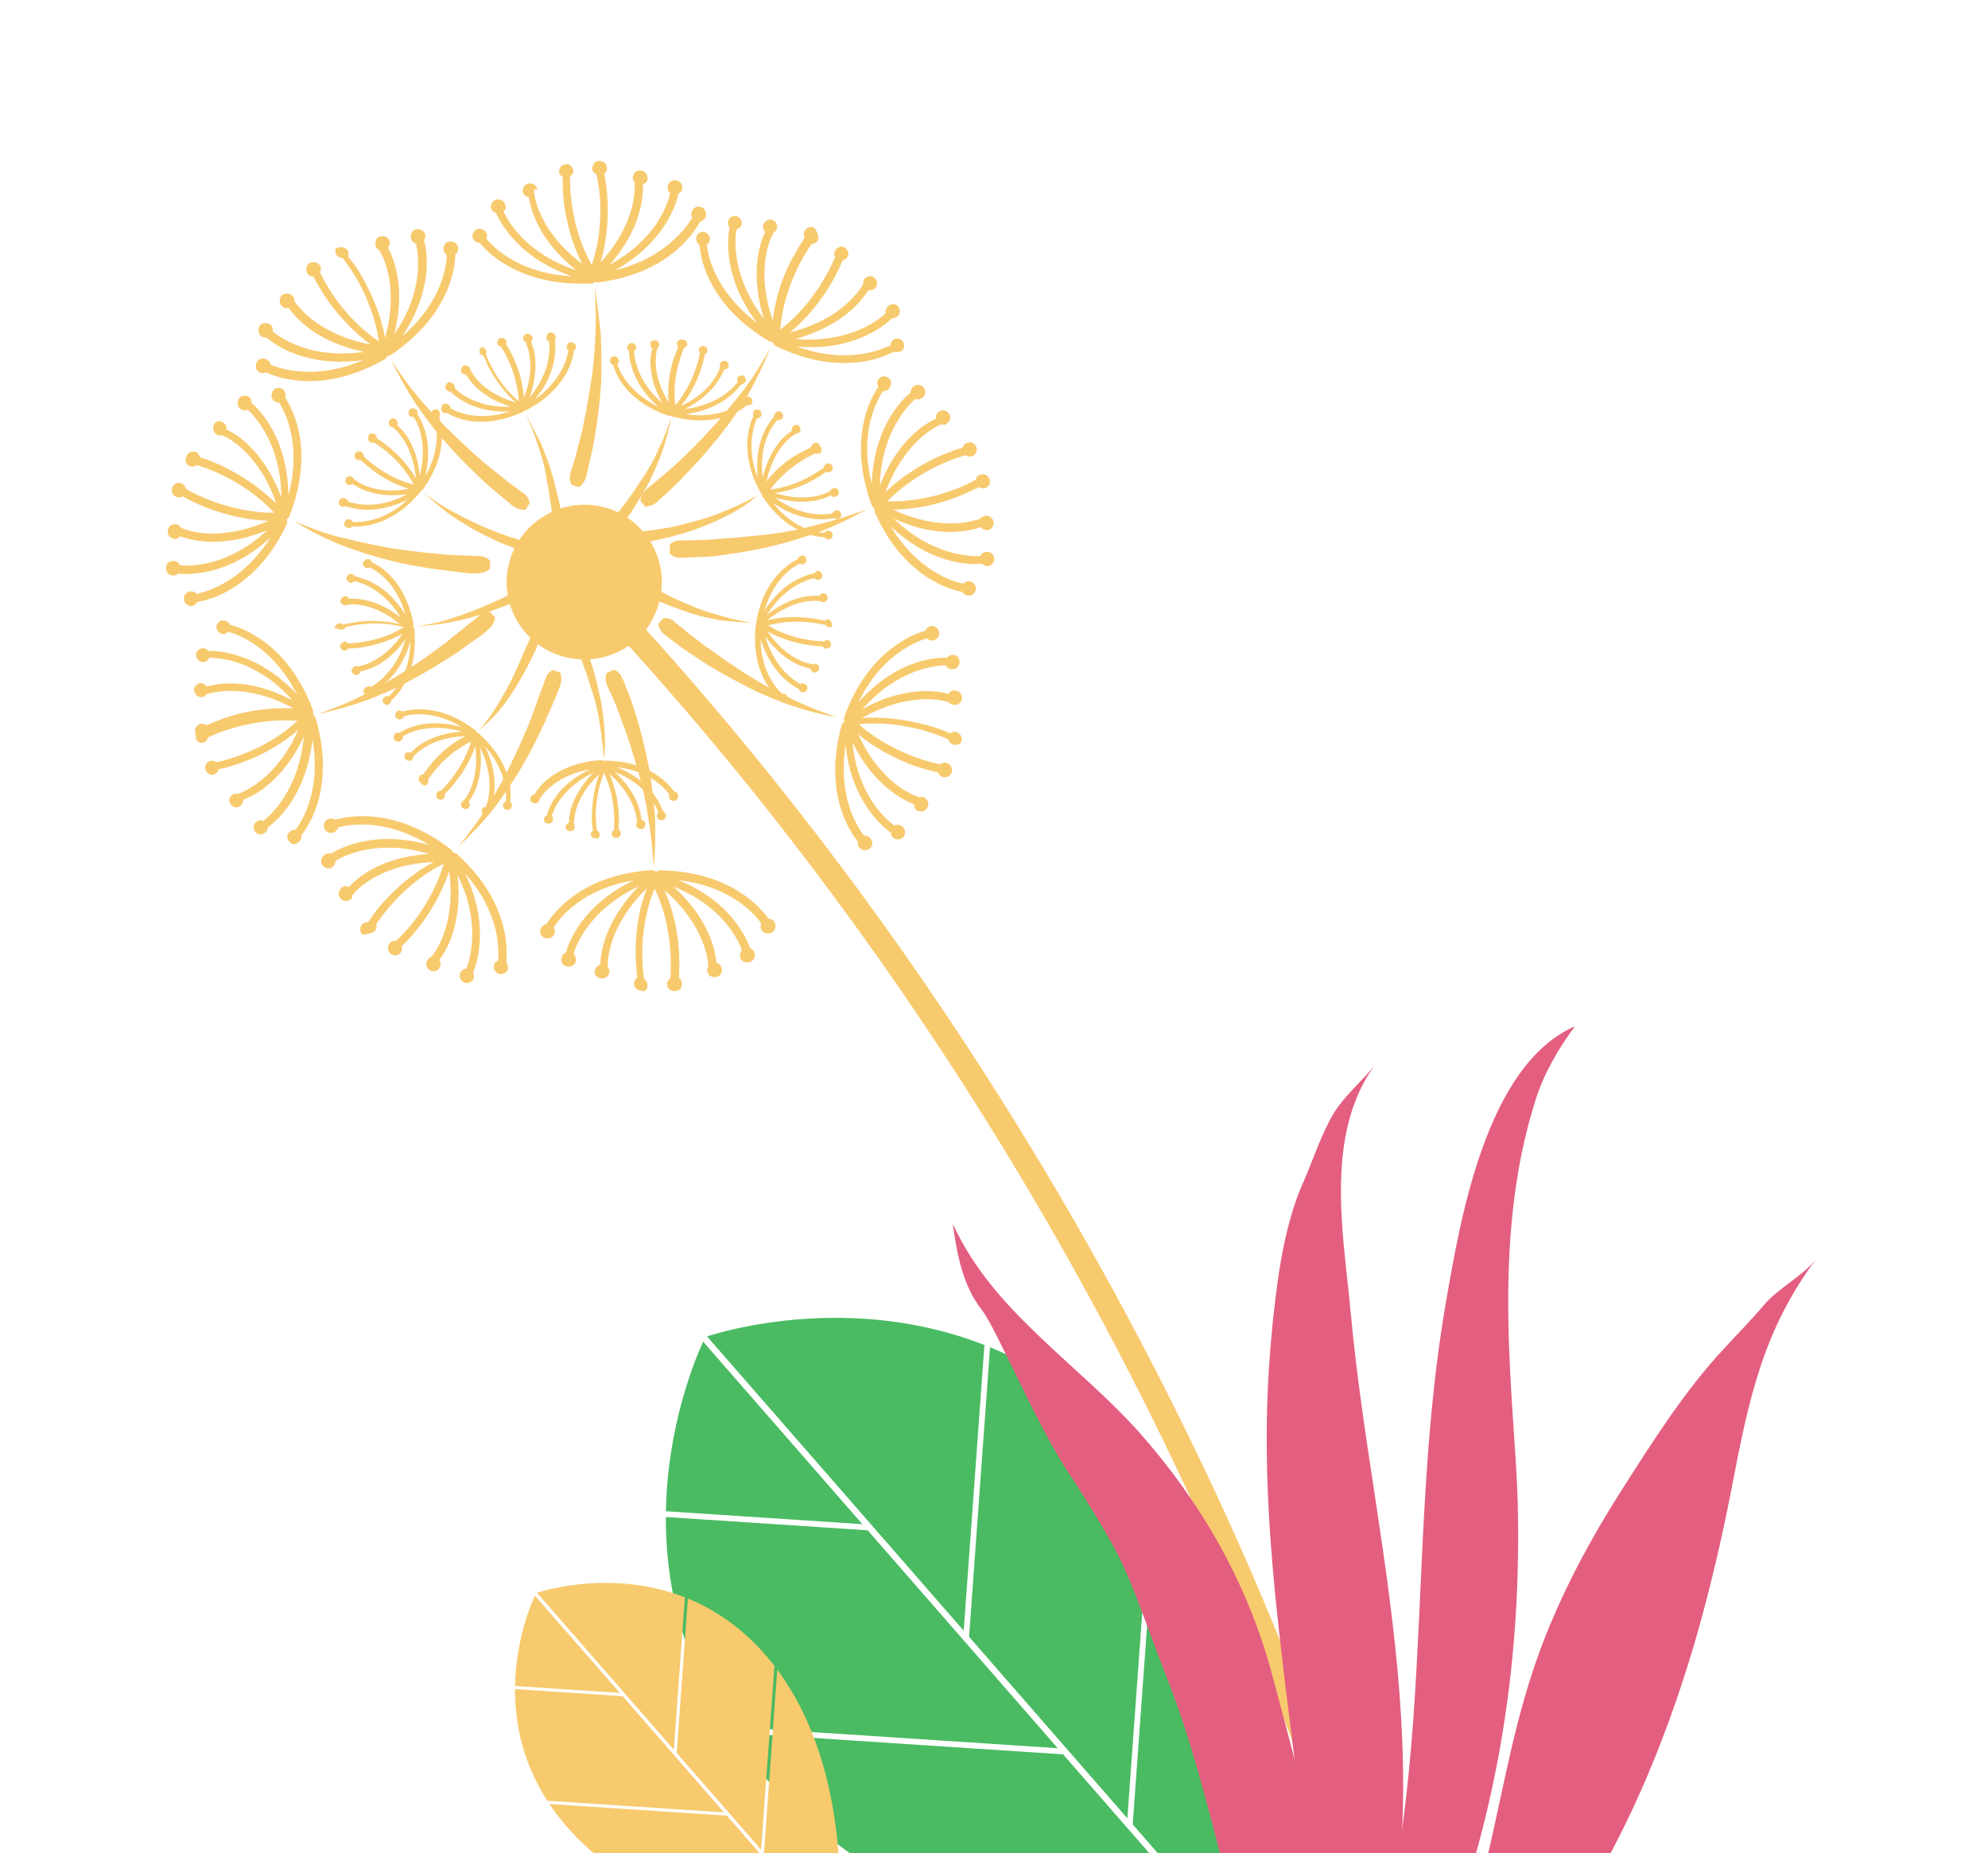
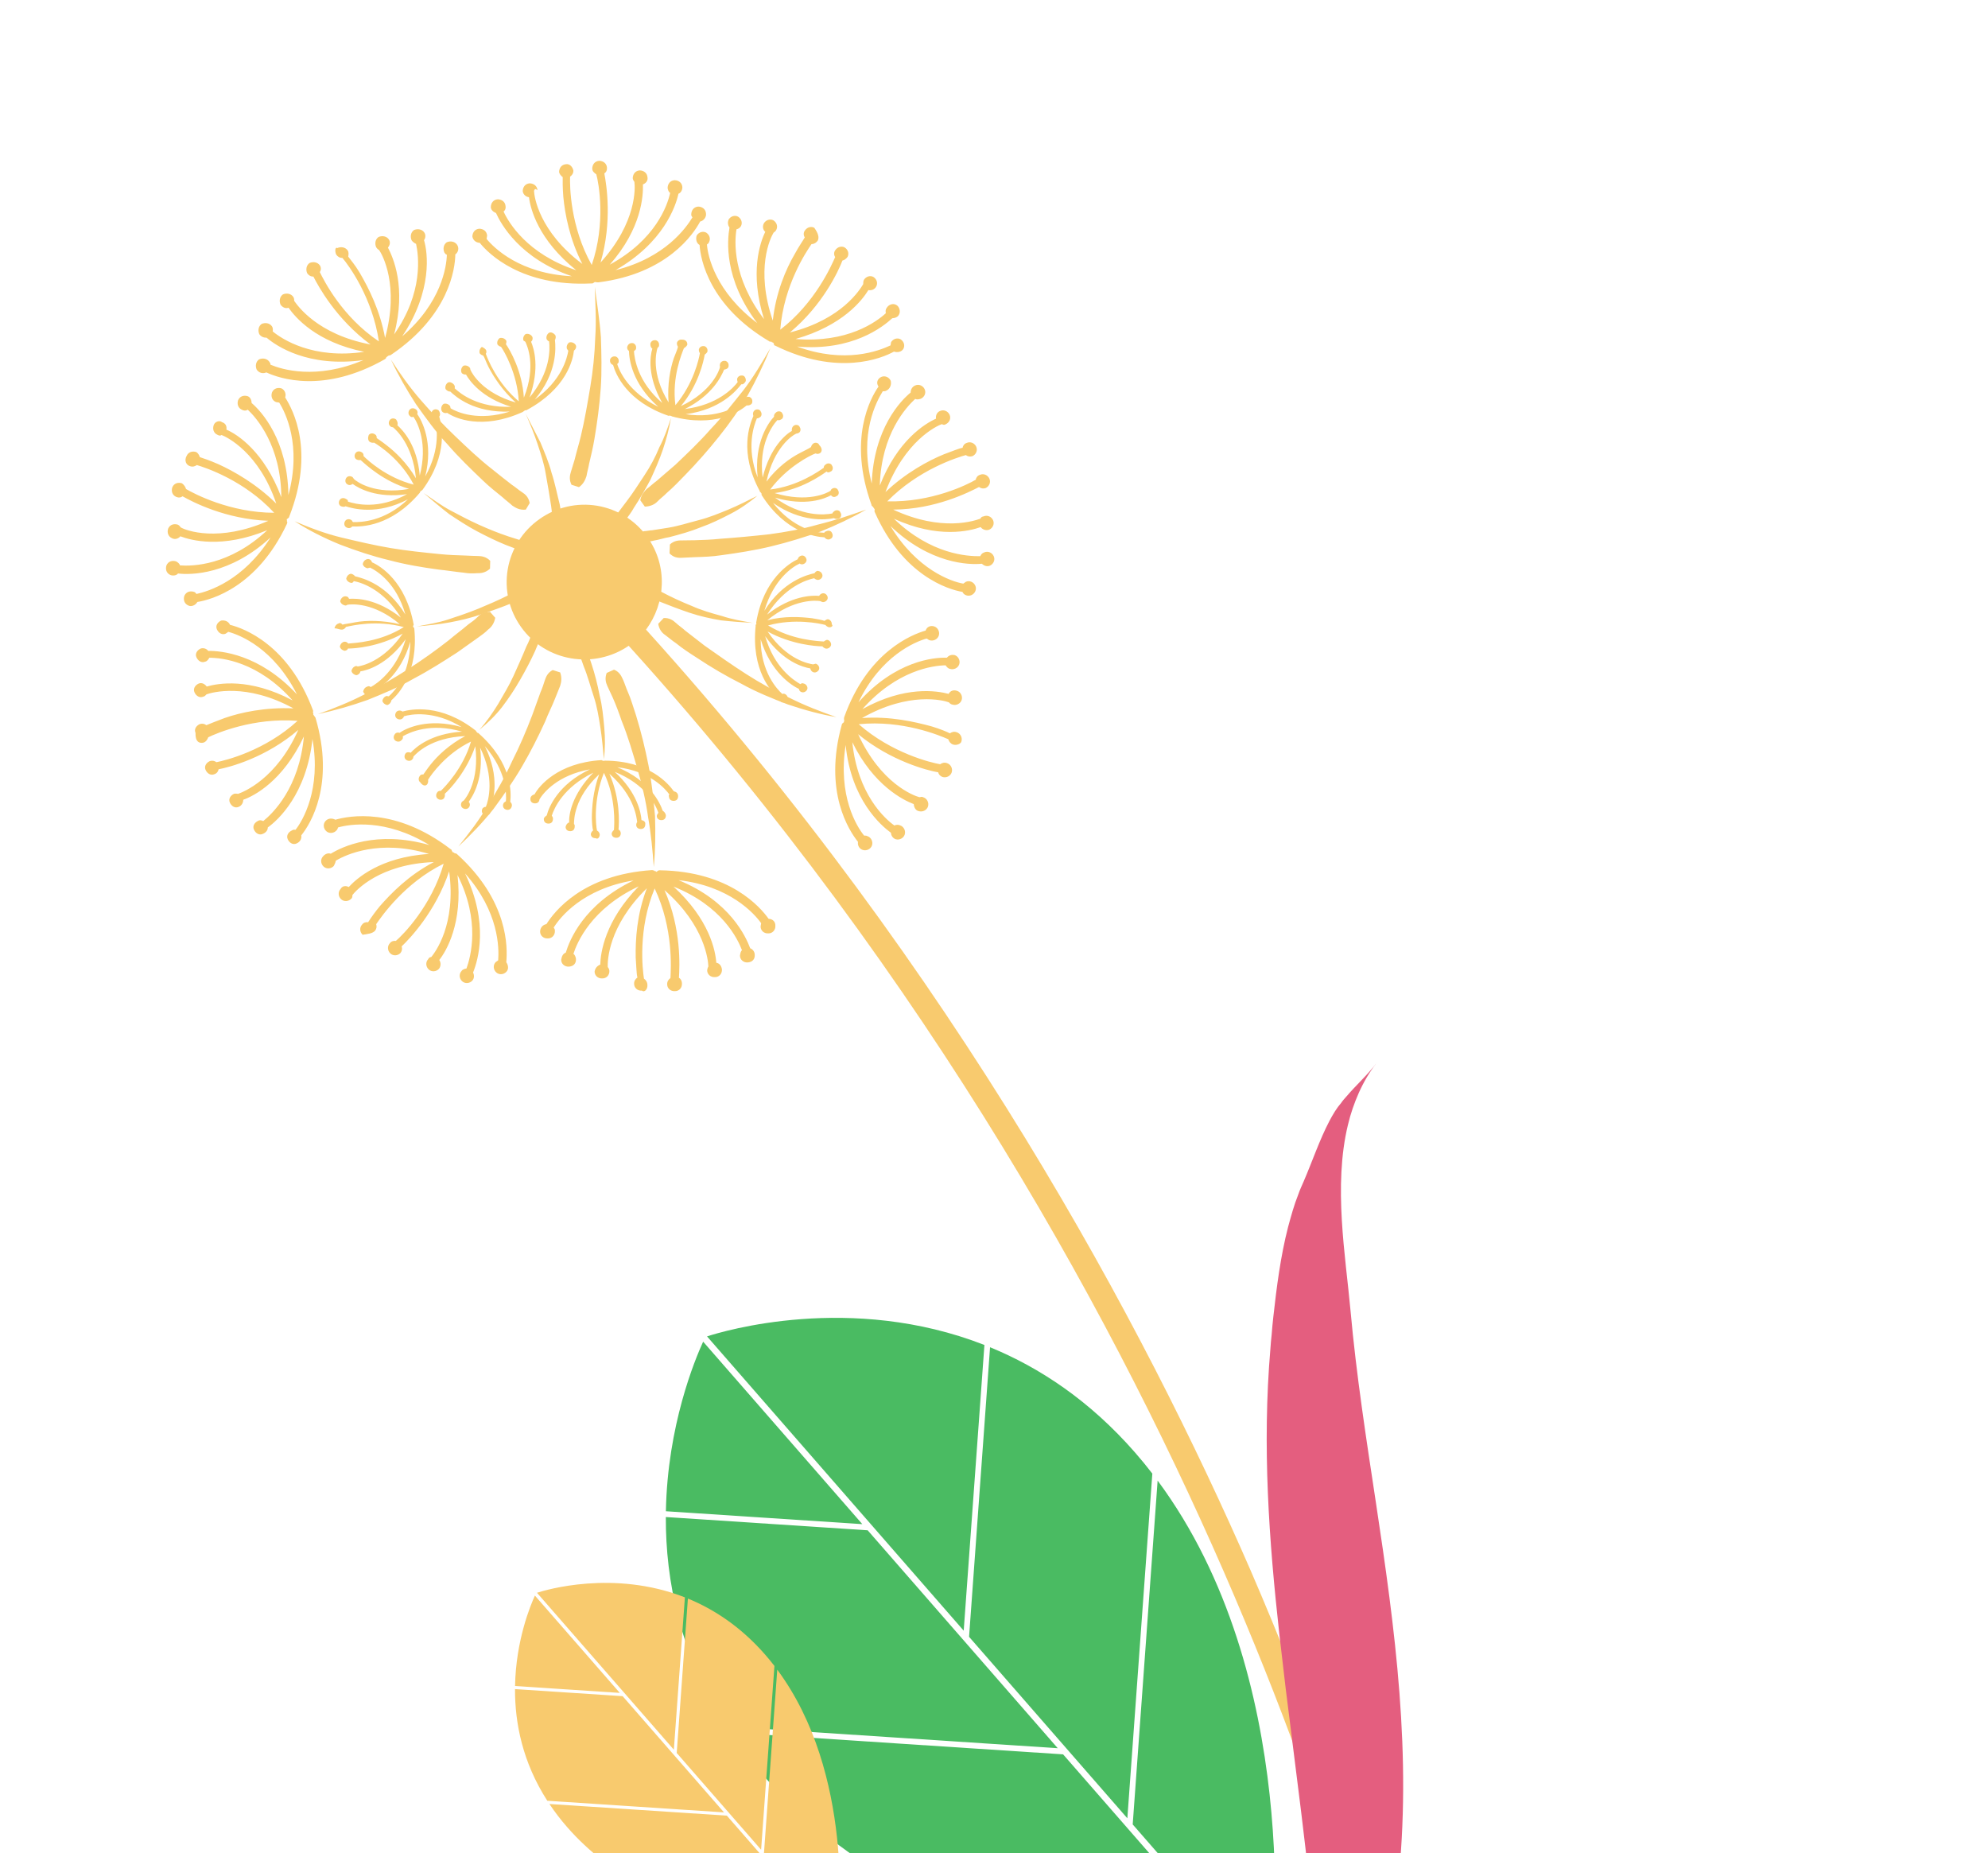
<svg xmlns="http://www.w3.org/2000/svg" width="250" height="233" viewBox="0 0 250 233" fill="none">
  <g clip-path="url(#clip0_691_287)">
    <path d="M174.475 257.848C174.282 256.899 155.165 165.337 79.061 81.202C74.67 84.202 68.625 83.187 65.539 78.861C64.791 77.822 64.256 76.644 63.966 75.398C63.676 74.151 63.636 72.859 63.849 71.597C64.061 70.334 64.522 69.127 65.205 68.043C65.888 66.96 66.779 66.022 67.826 65.284C68.868 64.537 70.047 64.003 71.296 63.714C72.545 63.424 73.839 63.384 75.104 63.596C76.369 63.809 77.579 64.269 78.664 64.95C79.75 65.632 80.689 66.521 81.429 67.567C84 71.172 83.707 75.847 81.24 79.17C120.241 122.313 143.951 166.909 157.248 197.418C172.348 232.318 177.454 256.938 177.488 257.155C177.67 257.75 177.361 258.333 176.879 258.675C176.718 258.789 176.558 258.903 176.341 258.937C175.389 259.13 174.554 258.637 174.475 257.848V257.848Z" fill="#F8CA6E" />
-     <path d="M99.08 88.581C97.088 87.824 95.04 86.987 93.232 85.978C91.303 85.002 89.434 83.912 87.636 82.712C86.744 82.139 85.852 81.566 84.982 80.856C84.536 80.569 84.17 80.226 83.667 79.859C83.22 79.573 82.877 79.092 82.775 78.44L83.464 77.71C84.174 77.688 84.62 77.974 84.986 78.318C85.352 78.661 85.798 78.948 86.164 79.291L88.601 81.181C90.305 82.384 92.01 83.587 93.795 84.733C95.58 85.879 97.388 86.887 99.356 87.782C101.245 88.733 103.236 89.491 105.171 90.168C103.247 89.845 101.152 89.282 99.08 88.581V88.581ZM119.848 93.619C119.516 93.493 119.345 93.252 119.253 92.955C118.2 92.496 113.519 90.511 107.987 91.064C112.173 94.728 117.13 95.913 118.229 96.097C118.47 95.926 118.768 95.835 119.1 95.962C119.569 96.111 119.832 96.648 119.682 97.117C119.533 97.585 118.994 97.847 118.525 97.698C118.193 97.572 118.021 97.332 117.987 97.114C116.613 96.883 112.011 95.688 107.916 92.321C110.759 98.51 114.88 100.048 115.624 100.243C115.841 100.209 115.921 100.152 116.116 100.255C116.585 100.405 116.848 100.943 116.698 101.411C116.549 101.879 116.01 102.142 115.541 101.992C115.129 101.923 114.923 101.466 114.912 101.111C113.585 100.606 109.865 98.783 107.182 93.326C107.848 99.855 111.279 102.969 112.48 103.805C112.641 103.691 112.996 103.68 113.191 103.783C113.66 103.933 113.923 104.471 113.773 104.939C113.623 105.407 113.085 105.67 112.616 105.52C112.452 105.457 112.311 105.348 112.209 105.205C112.108 105.063 112.05 104.894 112.044 104.719C110.786 103.803 107.023 100.562 106.346 93.679C105.34 100.068 107.728 103.924 108.665 105.069C108.802 105.092 108.883 105.035 109.077 105.138C109.547 105.287 109.809 105.825 109.66 106.293C109.51 106.762 108.971 107.024 108.502 106.875C108.033 106.725 107.827 106.268 107.897 105.856C106.787 104.472 103.52 99.551 105.857 91.129C105.88 90.992 105.96 90.935 106.04 90.878L106.12 90.821L106.201 90.764L106.144 90.684L106.167 90.547C106.109 90.467 106.133 90.329 106.156 90.192C109.1 81.943 114.692 79.779 116.399 79.29C116.548 78.822 117.007 78.616 117.476 78.766C117.945 78.915 118.208 79.453 118.058 79.921C117.909 80.389 117.37 80.651 116.901 80.503C116.763 80.48 116.649 80.319 116.512 80.296C115.102 80.694 110.783 82.437 107.957 88.309C112.58 83.091 117.459 82.641 119.074 82.701C119.338 82.392 119.636 82.301 120.048 82.371C120.517 82.52 120.78 83.057 120.63 83.526C120.48 83.995 119.942 84.256 119.472 84.107C119.198 84.061 119.026 83.821 118.912 83.66C117.354 83.681 112.807 84.258 108.448 89.167C113.823 86.191 117.808 86.86 119.296 87.25C119.503 86.862 119.881 86.714 120.35 86.864C120.82 87.013 121.082 87.55 120.933 88.019C120.783 88.487 120.244 88.749 119.775 88.6C119.638 88.577 119.443 88.474 119.329 88.314C118.665 88.061 114.338 86.912 108.4 90.287C111.974 90.041 115.031 90.765 117.126 91.329C118.202 91.65 119.06 92.006 119.449 92.212C119.69 92.041 119.988 91.95 120.32 92.076C120.789 92.226 121.052 92.763 120.902 93.232C120.856 93.506 120.317 93.768 119.848 93.619V93.619ZM103.166 66.844C101.138 67.561 99.053 68.198 96.99 68.698C94.928 69.198 92.752 69.538 90.656 69.821C89.567 69.991 88.502 70.024 87.437 70.056C86.864 70.101 86.372 70.089 85.799 70.134C85.226 70.179 84.677 70.086 84.197 69.583L84.244 68.463C84.749 67.983 85.322 67.938 85.814 67.951C86.306 67.963 86.879 67.918 87.372 67.93C88.437 67.897 89.502 67.864 90.51 67.752C92.583 67.606 94.736 67.403 96.752 67.178C98.849 66.895 100.887 66.532 102.893 65.952C104.955 65.452 106.903 64.792 108.931 64.075C107.131 65.112 105.137 66.046 103.166 66.844V66.844ZM122.283 57.361C121.985 57.452 121.71 57.406 121.459 57.223C120.347 57.529 115.501 59.043 111.578 63.038C117.132 63.195 121.682 60.927 122.702 60.322C122.749 60.048 122.932 59.797 123.23 59.706C123.688 59.501 124.215 59.73 124.421 60.188C124.626 60.645 124.396 61.17 123.938 61.376C123.64 61.467 123.365 61.42 123.113 61.237C121.876 61.876 117.623 64.053 112.321 64.079C118.478 66.946 122.615 65.455 123.291 65.216C123.394 65.022 123.474 64.965 123.692 64.931C124.15 64.726 124.677 64.955 124.882 65.412C125.088 65.87 124.858 66.396 124.4 66.601C124.021 66.749 123.552 66.6 123.324 66.279C121.972 66.757 117.985 67.78 112.411 65.223C117.088 69.745 121.715 69.958 123.272 69.937C123.376 69.743 123.479 69.549 123.777 69.458C124.236 69.253 124.762 69.482 124.967 69.94C125.173 70.397 124.943 70.923 124.485 71.128C124.106 71.276 123.774 71.15 123.465 70.886C121.885 71.044 116.961 70.923 111.974 66.137C115.287 71.629 119.626 73.133 121.137 73.387L121.458 73.159C121.917 72.953 122.443 73.182 122.648 73.64C122.854 74.098 122.624 74.623 122.166 74.828C121.707 75.033 121.181 74.804 121.033 74.427C119.246 74.127 113.534 72.392 110.007 64.396C109.95 64.316 109.973 64.179 109.996 64.042L109.939 63.962L109.882 63.882L109.825 63.801L109.767 63.721C109.71 63.641 109.573 63.618 109.596 63.481C106.608 55.223 109.455 50.06 110.477 48.609C110.134 48.129 110.364 47.603 110.822 47.398C111.281 47.193 111.807 47.423 112.013 47.88C112.138 48.395 111.908 48.92 111.45 49.126C111.37 49.183 111.152 49.217 111.014 49.194C110.234 50.473 108.006 54.471 109.623 60.806C109.874 53.867 113.292 50.352 114.519 49.358C114.508 49.004 114.714 48.616 115.092 48.468C115.551 48.263 116.077 48.492 116.283 48.95C116.488 49.407 116.258 49.932 115.8 50.138C115.502 50.229 115.284 50.263 115.09 50.159C114 51.175 110.823 54.52 110.642 61.048C112.872 55.358 116.334 53.259 117.709 52.644C117.641 52.21 117.848 51.821 118.226 51.673C118.684 51.468 119.211 51.698 119.416 52.155C119.622 52.613 119.392 53.138 118.933 53.343C118.773 53.458 118.636 53.434 118.441 53.331C117.765 53.57 113.777 55.439 111.351 61.872C113.874 59.475 116.751 57.913 118.722 57.115C119.776 56.728 120.613 56.375 121.048 56.307C121.094 56.033 121.277 55.782 121.575 55.691C122.034 55.486 122.56 55.715 122.766 56.173C122.971 56.63 122.741 57.156 122.283 57.361V57.361ZM94.054 49.66C92.963 51.522 91.758 53.224 90.415 54.902C89.07 56.589 87.642 58.209 86.136 59.754C85.368 60.542 84.68 61.273 83.854 61.98C83.51 62.346 83.029 62.688 82.684 63.053C82.34 63.418 81.802 63.68 81.092 63.703L80.52 62.901C80.636 62.216 80.98 61.85 81.324 61.485C81.725 61.2 82.15 60.777 82.551 60.492C83.376 59.785 84.122 59.134 84.948 58.426C86.461 56.988 87.975 55.55 89.375 53.952C90.831 52.433 92.093 50.812 93.436 49.133C94.698 47.512 95.789 45.65 96.879 43.788C96.055 45.8 95.112 47.761 94.054 49.66V49.66ZM102.831 30.262C102.647 30.513 102.407 30.684 102.052 30.695C101.398 31.643 98.574 35.823 98.119 41.458C102.499 38.103 104.568 33.374 105.027 32.323C104.856 32.083 104.845 31.728 105.028 31.477C105.315 31.031 105.831 30.906 106.22 31.113C106.666 31.399 106.791 31.914 106.585 32.302C106.401 32.553 106.16 32.724 105.943 32.758C105.437 34.084 103.438 38.402 99.333 41.803C105.897 40.155 108.159 36.374 108.549 35.735C108.572 35.598 108.538 35.38 108.642 35.186C108.929 34.74 109.445 34.615 109.833 34.822C110.28 35.108 110.405 35.623 110.198 36.011C109.992 36.4 109.613 36.548 109.201 36.479C108.421 37.758 105.976 40.944 100.041 42.627C106.592 43.163 110.226 40.458 111.396 39.386C111.362 39.168 111.328 38.951 111.511 38.7C111.798 38.254 112.314 38.129 112.703 38.336C113.092 38.542 113.274 39.137 113.068 39.525C112.941 39.856 112.563 40.004 112.208 40.015C111.038 41.088 107.197 44.181 100.235 43.576C106.29 45.791 110.53 44.105 111.985 43.433L112.055 43.022C112.342 42.576 112.857 42.451 113.246 42.658C113.692 42.944 113.818 43.459 113.611 43.847C113.404 44.236 112.889 44.361 112.419 44.211C110.86 45.078 105.326 47.322 97.498 43.469C97.36 43.446 97.303 43.366 97.326 43.229L97.269 43.149L97.212 43.069L97.075 43.046L97.018 42.966C96.88 42.943 96.8 43 96.743 42.919C89.225 38.484 88.088 32.652 87.976 30.8C87.588 30.594 87.462 30.079 87.612 29.611C87.899 29.166 88.415 29.041 88.804 29.247C89.249 29.533 89.375 30.048 89.168 30.436C89.145 30.573 88.985 30.688 88.904 30.745C89.005 32.242 90.018 36.713 95.223 40.62C91.005 35.046 91.459 30.256 91.736 28.611C91.508 28.291 91.497 27.936 91.623 27.605C91.91 27.159 92.426 27.034 92.815 27.241C93.261 27.527 93.386 28.042 93.18 28.43C93.076 28.624 92.835 28.796 92.618 28.829C92.363 30.338 92.093 34.876 96.083 40.129C94.236 34.319 95.593 30.457 96.236 29.155C95.927 28.891 95.859 28.457 96.066 28.068C96.353 27.623 96.869 27.498 97.258 27.704C97.704 27.991 97.829 28.506 97.623 28.894C97.519 29.088 97.439 29.145 97.278 29.259C96.888 29.899 94.958 33.806 97.182 40.313C97.565 36.781 98.841 33.823 99.931 31.961C100.448 30.99 100.999 30.236 101.205 29.848C101.034 29.608 101.023 29.253 101.207 29.002C101.494 28.557 102.01 28.432 102.398 28.638C102.913 29.359 103.038 29.874 102.831 30.262V30.262ZM75.566 42.397C75.632 44.523 75.698 46.65 75.545 48.811C75.394 50.971 75.104 53.108 74.757 55.165C74.572 56.263 74.331 57.28 74.088 58.297C73.996 58.845 73.846 59.314 73.754 59.862C73.605 60.331 73.375 60.856 72.813 61.256L71.874 60.957C71.555 60.339 71.647 59.791 71.797 59.322C71.963 58.811 72.12 58.296 72.268 57.78C72.51 56.763 72.809 55.825 73.051 54.809C73.535 52.774 73.882 50.717 74.229 48.66C74.575 46.603 74.784 44.523 74.856 42.419C75.008 40.259 74.862 38.189 74.797 36.063C75.08 38.155 75.421 40.328 75.566 42.397V42.397ZM72.105 21.438C72.116 21.792 71.932 22.043 71.692 22.214C71.644 23.335 71.694 28.49 74.412 33.319C76.218 28.051 75.297 23.032 74.99 21.922C74.739 21.739 74.487 21.555 74.476 21.201C74.488 20.709 74.775 20.264 75.348 20.219C75.84 20.231 76.286 20.518 76.331 21.089C76.342 21.444 76.239 21.638 75.998 21.809C76.26 23.193 77.031 27.835 75.523 33.011C80.123 27.931 79.878 23.518 79.776 22.866C79.661 22.706 79.604 22.626 79.57 22.409C79.582 21.917 79.87 21.472 80.442 21.427C80.934 21.439 81.381 21.726 81.426 22.297C81.494 22.732 81.23 23.04 80.852 23.188C80.896 24.606 80.695 28.732 76.68 33.276C82.434 30.152 83.94 25.822 84.275 24.256C84.08 24.153 83.989 23.856 83.955 23.638C83.967 23.147 84.254 22.702 84.827 22.657C85.319 22.669 85.765 22.955 85.81 23.527C85.821 23.881 85.615 24.269 85.317 24.36C84.982 25.926 83.429 30.531 77.412 33.964C83.678 32.406 86.295 28.614 87.076 27.335C87.019 27.255 86.904 27.095 86.927 26.958C86.94 26.467 87.227 26.021 87.799 25.976C88.292 25.988 88.738 26.275 88.783 26.846C88.851 27.281 88.484 27.783 88.049 27.851C87.222 29.405 83.905 34.419 75.245 35.503C75.108 35.48 75.028 35.538 74.97 35.457L74.89 35.514L74.833 35.434L74.753 35.491L74.672 35.548C74.592 35.605 74.512 35.663 74.374 35.639C65.612 36.072 61.438 31.917 60.33 30.532C59.837 30.52 59.471 30.176 59.403 29.741C59.415 29.25 59.702 28.804 60.275 28.76C60.767 28.772 61.214 29.058 61.259 29.63L61.189 30.041C62.127 31.186 65.397 34.414 71.914 34.733C65.366 32.505 62.99 28.158 62.374 26.785C62.042 26.659 61.733 26.395 61.722 26.041C61.734 25.549 62.021 25.104 62.594 25.059C63.086 25.071 63.533 25.358 63.578 25.929C63.612 26.147 63.565 26.421 63.325 26.592C63.941 27.965 66.306 31.958 72.464 33.979C67.671 30.142 66.704 26.242 66.523 24.802C66.11 24.733 65.801 24.469 65.733 24.035C65.746 23.543 66.033 23.098 66.605 23.053C67.098 23.065 67.544 23.351 67.589 23.923C67.28 23.66 67.257 23.797 67.153 23.991C67.175 24.7 67.776 29.102 73.233 33.191C71.634 30.102 71.043 26.9 70.84 24.751C70.75 23.607 70.751 22.762 70.763 22.27C70.512 22.087 70.341 21.847 70.307 21.629C70.319 21.138 70.606 20.693 71.178 20.647C71.613 20.579 71.98 20.923 72.105 21.438V21.438ZM82.373 102.63C82.17 100.48 81.967 98.331 81.547 96.216C81.126 94.1 80.625 92.041 79.987 89.96C79.656 88.988 79.349 87.878 78.938 86.963C78.732 86.506 78.55 85.911 78.344 85.454C78.139 84.996 77.876 84.458 77.212 84.206L76.295 84.616C76.043 85.279 76.168 85.793 76.373 86.251C76.59 86.739 76.814 87.223 77.047 87.704C77.458 88.619 77.846 89.671 78.176 90.644C78.975 92.611 79.556 94.612 80.137 96.614C80.719 98.615 81.219 100.673 81.503 102.766C81.866 104.801 82.069 106.951 82.215 109.02C82.424 106.94 82.439 104.756 82.373 102.63V102.63ZM81.415 123.834C81.404 123.48 81.233 123.24 80.981 123.057C80.811 121.97 80.188 116.859 82.326 111.718C84.723 116.775 84.361 121.861 84.314 122.982C84.073 123.152 83.889 123.404 83.9 123.758C83.888 124.25 84.311 124.673 84.884 124.628C85.376 124.641 85.801 124.218 85.756 123.647C85.745 123.292 85.573 123.052 85.379 122.949C85.472 121.554 85.709 116.799 83.562 111.926C88.675 116.38 89.058 120.816 89.08 121.525C88.976 121.72 88.953 121.856 88.93 121.994C88.918 122.485 89.341 122.909 89.914 122.864C90.407 122.876 90.831 122.454 90.786 121.882C90.718 121.447 90.489 121.127 90.077 121.058C89.976 119.56 89.226 115.627 84.697 111.482C90.786 113.914 92.773 118.055 93.309 119.485C93.148 119.599 93.102 119.873 93.056 120.148C93.044 120.64 93.467 121.063 94.04 121.018C94.612 120.973 94.956 120.608 94.911 120.036C94.905 119.862 94.848 119.693 94.746 119.55C94.644 119.408 94.503 119.298 94.34 119.235C93.804 117.805 91.806 113.31 85.328 110.671C91.775 111.401 94.862 114.88 95.719 116.082L95.65 116.493C95.637 116.985 96.061 117.408 96.633 117.364C97.126 117.376 97.55 116.953 97.505 116.382C97.517 115.89 97.151 115.547 96.659 115.534C95.63 114.093 91.8 109.571 82.993 109.433C82.856 109.41 82.776 109.467 82.695 109.524L82.615 109.581L82.535 109.638L82.478 109.558L82.341 109.535C82.284 109.455 82.146 109.432 82.009 109.408C73.224 109.979 69.678 114.672 68.714 116.202C68.278 116.27 67.934 116.636 67.922 117.127C67.91 117.619 68.333 118.043 68.906 117.998C69.398 118.01 69.823 117.587 69.778 117.016C69.801 116.878 69.687 116.718 69.629 116.638C70.41 115.359 73.278 111.751 79.671 110.708C73.367 113.74 71.62 118.242 71.148 119.784C70.77 119.932 70.644 120.264 70.574 120.675C70.562 121.166 70.985 121.59 71.558 121.545C72.13 121.501 72.474 121.135 72.429 120.563C72.395 120.346 72.304 120.049 72.109 119.946C72.558 118.54 74.34 114.256 80.322 111.452C76.055 115.813 75.523 119.813 75.486 121.288C75.108 121.436 74.844 121.744 74.775 122.156C74.763 122.647 75.186 123.071 75.759 123.026C76.251 123.038 76.675 122.616 76.63 122.044C76.596 121.827 76.539 121.747 76.425 121.587C76.403 120.878 76.432 116.511 81.341 111.694C80.076 115.007 79.9 118.151 79.942 120.414C80.032 121.558 80.031 122.404 80.157 122.918C79.916 123.089 79.732 123.341 79.743 123.695C79.731 124.187 80.154 124.61 80.726 124.565C81.035 124.829 81.46 124.406 81.415 123.834V123.834ZM62.035 101.754C63.321 99.996 64.526 98.294 65.616 96.432C66.707 94.57 67.66 92.686 68.557 90.721C68.936 89.727 69.453 88.756 69.832 87.762C70.062 87.237 70.212 86.768 70.442 86.242C70.591 85.774 70.683 85.225 70.444 84.551L69.505 84.252C68.886 84.571 68.657 85.097 68.507 85.565C68.357 86.034 68.208 86.502 67.978 87.027C67.599 88.022 67.299 88.959 66.92 89.953C66.161 91.941 65.345 93.848 64.392 95.733C63.496 97.698 62.485 99.503 61.337 101.285C60.247 103.147 58.985 104.768 57.642 106.447C59.236 104.951 60.693 103.433 62.035 101.754V101.754ZM47.171 117.028C47.354 116.777 47.401 116.503 47.309 116.206C47.963 115.257 50.867 111.021 55.795 108.604C54.264 113.918 50.686 117.548 49.78 118.313C49.505 118.266 49.207 118.357 49.023 118.609C48.68 118.974 48.725 119.546 49.091 119.889C49.456 120.233 50.029 120.187 50.373 119.822C50.557 119.571 50.603 119.297 50.512 118.999C51.521 118.041 54.779 114.639 56.481 109.566C57.399 116.277 54.691 119.772 54.243 120.331C54.026 120.365 53.945 120.422 53.842 120.616C53.498 120.981 53.543 121.553 53.909 121.897C54.275 122.24 54.848 122.195 55.192 121.83C55.456 121.522 55.468 121.03 55.239 120.71C56.134 119.591 58.212 116.061 57.534 110.024C60.446 115.802 59.191 120.315 58.662 121.778C58.444 121.812 58.147 121.903 58.043 122.097C57.699 122.463 57.744 123.034 58.11 123.378C58.476 123.721 59.048 123.676 59.393 123.311C59.657 123.003 59.646 122.648 59.497 122.271C60.106 120.751 61.522 116.123 58.485 109.831C62.761 114.639 62.766 119.223 62.649 120.755L62.328 120.983C61.984 121.349 62.029 121.92 62.395 122.264C62.761 122.607 63.333 122.562 63.678 122.197C64.022 121.832 63.897 121.317 63.668 120.996C63.831 119.191 63.977 113.292 57.481 107.406C57.424 107.326 57.286 107.303 57.149 107.28L57.092 107.2L56.954 107.177L56.897 107.097L56.84 107.017C56.783 106.937 56.806 106.799 56.668 106.776C49.725 101.45 43.882 102.585 42.175 103.074C41.786 102.868 41.294 102.856 40.949 103.221C40.605 103.586 40.65 104.158 41.016 104.502C41.382 104.845 41.955 104.8 42.299 104.435C42.379 104.378 42.483 104.184 42.506 104.046C43.915 103.648 48.428 102.855 54.001 106.258C47.327 104.362 42.937 106.516 41.596 107.349C41.264 107.223 40.886 107.371 40.622 107.679C40.278 108.044 40.323 108.616 40.689 108.959C41.055 109.303 41.628 109.258 41.972 108.893C42.075 108.699 42.178 108.504 42.225 108.23C43.486 107.454 47.772 105.495 53.953 107.378C47.814 107.758 44.81 110.497 43.858 111.536C43.468 111.33 43.033 111.398 42.826 111.786C42.483 112.151 42.527 112.723 42.893 113.067C43.259 113.41 43.832 113.365 44.176 113C44.336 112.886 44.302 112.669 44.325 112.532C44.773 111.972 47.733 108.661 54.559 108.397C51.384 110.05 49.159 112.356 47.759 113.954C47.231 114.595 46.741 115.266 46.291 115.964C46.016 115.918 45.718 116.009 45.534 116.26C45.19 116.625 45.235 117.197 45.601 117.54C46.254 117.438 46.827 117.394 47.171 117.028V117.028ZM46.194 88.024C48.165 87.227 50.136 86.43 52.016 85.335C53.953 84.32 55.695 83.203 57.518 82.028L60.166 80.145C60.567 79.86 61.049 79.518 61.393 79.153C61.794 78.868 62.161 78.365 62.277 77.679L61.625 76.935C60.915 76.957 60.457 77.162 60.112 77.528C59.769 77.893 59.287 78.235 58.886 78.52C58.06 79.228 57.258 79.798 56.432 80.506C54.778 81.802 53.064 83.02 51.296 84.156C49.554 85.274 47.754 86.312 45.817 87.327C43.96 88.284 41.989 89.081 39.961 89.799C42.075 89.341 44.157 88.749 46.194 88.024V88.024ZM25.583 93.379C25.881 93.287 26.064 93.036 26.191 92.705C27.268 92.181 31.909 90.21 37.417 90.641C33.323 94.396 28.385 95.612 27.217 95.839C26.965 95.655 26.69 95.609 26.393 95.7C25.934 95.905 25.647 96.351 25.852 96.809C26.058 97.266 26.504 97.552 26.963 97.347C27.26 97.256 27.444 97.005 27.49 96.731C28.877 96.47 33.459 95.265 37.507 91.784C34.772 97.953 30.613 99.582 29.937 99.821C29.799 99.798 29.662 99.775 29.444 99.809C28.986 100.014 28.699 100.46 28.904 100.917C29.11 101.375 29.556 101.661 30.014 101.456C30.393 101.308 30.599 100.919 30.588 100.565C31.941 100.087 35.574 98.229 38.216 92.608C37.623 99.066 34.331 102.251 33.104 103.244C32.91 103.141 32.635 103.094 32.474 103.209C32.016 103.414 31.729 103.859 31.934 104.317C32.14 104.774 32.586 105.061 33.044 104.856C33.423 104.708 33.686 104.399 33.675 104.045C34.959 103.132 38.549 99.856 39.292 92.93C40.417 99.253 38.051 103.228 37.157 104.347C37.019 104.324 36.882 104.301 36.721 104.415C36.263 104.62 35.976 105.066 36.181 105.523C36.387 105.981 36.833 106.267 37.291 106.062C37.75 105.857 37.957 105.469 37.889 105.034C39.047 103.607 42.147 98.627 39.674 90.244L39.503 90.004L39.445 89.924L39.388 89.844L39.411 89.706L39.354 89.626C39.377 89.489 39.401 89.352 39.343 89.272C36.274 81.071 30.689 79.005 28.926 78.568C28.72 78.11 28.251 77.961 27.816 78.029C27.357 78.234 27.07 78.68 27.276 79.137C27.481 79.594 27.927 79.881 28.386 79.676L28.707 79.448C30.195 79.839 34.43 81.537 37.342 87.314C32.62 82.22 27.741 81.824 26.184 81.845C25.955 81.524 25.543 81.455 25.245 81.546C24.787 81.751 24.5 82.197 24.705 82.654C24.91 83.112 25.357 83.398 25.815 83.193C26.033 83.159 26.217 82.908 26.32 82.714C27.877 82.693 32.458 83.18 36.791 88.068C31.344 85.179 27.403 85.928 25.994 86.326C25.765 86.005 25.377 85.799 24.998 85.947C24.54 86.152 24.253 86.598 24.458 87.055C24.664 87.513 25.11 87.799 25.568 87.594C25.786 87.56 25.89 87.366 25.969 87.309C26.646 87.07 30.954 85.818 36.904 89.074C33.4 88.909 30.25 89.579 28.221 90.296C27.167 90.683 26.331 91.036 25.952 91.184C25.701 91.001 25.426 90.955 25.128 91.046C24.67 91.251 24.383 91.697 24.588 92.154C24.541 93.274 25.067 93.504 25.583 93.379V93.379ZM42.775 68.482C44.767 69.24 46.839 69.94 48.877 70.424C50.971 70.987 53.032 71.332 55.174 71.622C56.215 71.726 57.315 71.91 58.357 72.015C58.906 72.107 59.399 72.119 59.971 72.074C60.464 72.086 61.037 72.041 61.621 71.505L61.646 70.522C61.165 70.018 60.616 69.926 60.123 69.914C59.631 69.902 59.139 69.889 58.509 69.854C57.524 69.83 56.402 69.783 55.359 69.678C53.276 69.469 51.191 69.261 49.13 68.915C47.07 68.569 45.032 68.086 42.994 67.603C40.956 67.119 38.965 66.362 37.053 65.547C38.838 66.693 40.726 67.645 42.775 68.482V68.482ZM23.882 58.612C24.214 58.738 24.512 58.647 24.753 58.476C25.829 58.798 30.717 60.394 34.479 64.48C28.901 64.461 24.427 62.088 23.397 61.492C23.311 61.201 23.13 60.948 22.883 60.771C22.413 60.622 21.898 60.747 21.668 61.272C21.518 61.741 21.643 62.255 22.17 62.485C22.502 62.611 22.72 62.577 22.96 62.406C24.185 63.105 28.407 65.295 33.744 65.486C27.487 68.243 23.366 66.705 22.726 66.315C22.611 66.155 22.554 66.075 22.36 65.972C21.89 65.823 21.375 65.948 21.145 66.473C20.996 66.942 21.121 67.456 21.647 67.685C22.036 67.892 22.495 67.687 22.678 67.435C24.006 67.941 27.921 69.021 33.616 66.663C28.834 71.149 24.161 71.21 22.627 71.094C22.593 70.876 22.341 70.693 22.147 70.59C21.677 70.44 21.162 70.565 20.932 71.091C20.782 71.56 20.907 72.074 21.434 72.304C21.766 72.43 22.201 72.362 22.385 72.111C23.976 72.308 28.924 72.292 34.027 67.578C30.561 73.06 26.172 74.368 24.706 74.686C24.649 74.606 24.534 74.446 24.397 74.423C23.928 74.273 23.412 74.398 23.182 74.924C23.033 75.393 23.158 75.907 23.684 76.136C24.074 76.343 24.613 76.081 24.819 75.692C26.56 75.421 32.335 73.851 36.08 65.878C36.103 65.74 36.183 65.683 36.069 65.523L36.092 65.386L36.035 65.306L36.115 65.249L36.195 65.192C36.276 65.135 36.356 65.078 36.379 64.941C39.598 56.737 36.868 51.555 35.862 49.976C36.012 49.507 35.807 49.049 35.417 48.843C34.949 48.694 34.433 48.819 34.203 49.345C34.054 49.813 34.179 50.328 34.705 50.557L35.117 50.626C35.894 51.885 37.961 55.969 36.268 62.242C36.164 55.315 32.883 51.732 31.647 50.678C31.636 50.324 31.488 49.947 31.156 49.82C30.687 49.671 30.171 49.796 29.941 50.321C29.792 50.79 29.917 51.304 30.443 51.534C30.638 51.637 30.913 51.683 31.154 51.512C32.251 52.543 35.339 56.022 35.375 62.515C33.23 56.797 29.855 54.608 28.47 54.023C28.539 53.612 28.391 53.234 27.921 53.085C27.613 52.821 27.017 53.003 26.867 53.472C26.718 53.941 26.843 54.455 27.369 54.684C27.564 54.788 27.701 54.811 27.862 54.697C28.526 54.949 32.577 56.899 34.744 63.326C32.262 60.865 29.424 59.26 27.456 58.366C26.403 57.907 25.602 57.631 25.132 57.482C25.041 57.185 24.869 56.944 24.675 56.841C24.206 56.692 23.69 56.817 23.46 57.342C23.15 57.925 23.413 58.462 23.882 58.612V58.612ZM52.318 50.834C53.576 52.597 54.833 54.359 56.274 55.87C57.691 57.518 59.212 58.972 60.733 60.426C61.523 61.194 62.335 61.823 63.204 62.533C63.57 62.877 64.074 63.244 64.439 63.587C64.886 63.873 65.332 64.16 66.122 64.081L66.616 63.247C66.457 62.515 66.091 62.172 65.644 61.885C65.198 61.599 64.832 61.255 64.386 60.969C63.546 60.323 62.715 59.666 61.892 58.999C60.268 57.739 58.747 56.285 57.226 54.831C55.715 53.388 54.273 51.875 52.904 50.298C51.543 48.73 50.286 46.967 49.166 45.228C50.102 47.218 51.142 49.015 52.318 50.834V50.834ZM42.279 32.014C42.451 32.255 42.702 32.438 43.057 32.427C43.823 33.331 46.818 37.359 47.646 42.928C43.012 39.823 40.74 35.281 40.215 34.206C40.398 33.955 40.387 33.601 40.216 33.36C39.93 32.959 39.38 32.867 38.922 33.072C38.521 33.358 38.428 33.906 38.634 34.364C38.805 34.604 39.057 34.788 39.412 34.777C39.994 35.932 42.256 40.119 46.592 43.315C39.882 42.048 37.391 38.386 36.991 37.825C37.014 37.644 36.969 37.461 36.866 37.31C36.58 36.91 36.031 36.818 35.572 37.023C35.171 37.308 35.078 37.857 35.284 38.314C35.513 38.635 35.902 38.841 36.28 38.693C37.137 39.895 39.721 43.008 45.8 44.24C39.351 45.202 35.472 42.647 34.294 41.674C34.34 41.4 34.306 41.182 34.192 41.022C33.906 40.621 33.357 40.529 32.898 40.734C32.497 41.02 32.404 41.568 32.61 42.026C32.839 42.346 33.17 42.473 33.526 42.461C34.761 43.515 38.754 46.23 45.695 45.28C39.76 47.809 35.398 46.442 34.013 45.857C34.036 45.72 33.922 45.56 33.865 45.48C33.579 45.08 33.03 44.987 32.571 45.192C32.17 45.478 32.078 46.026 32.283 46.484C32.568 46.884 33.038 47.033 33.496 46.828C35.133 47.597 40.742 49.525 48.398 45.17C48.479 45.113 48.559 45.056 48.582 44.918L48.662 44.861L48.742 44.804L48.823 44.747L48.903 44.69C49.041 44.713 49.121 44.656 49.201 44.599C56.458 39.683 57.233 33.819 57.259 31.99C57.354 31.923 57.435 31.838 57.497 31.739C57.559 31.641 57.601 31.531 57.621 31.416C57.64 31.302 57.636 31.184 57.61 31.071C57.584 30.957 57.535 30.851 57.467 30.756C57.181 30.355 56.632 30.263 56.173 30.468C55.772 30.753 55.68 31.302 55.885 31.76C55.999 31.92 56.057 32 56.194 32.023C56.157 33.498 55.532 38.047 50.578 42.292C54.447 36.525 53.778 31.688 53.322 30.201C53.506 29.95 53.575 29.539 53.346 29.218C53.061 28.817 52.511 28.725 52.053 28.931C51.651 29.216 51.559 29.764 51.764 30.222C51.936 30.462 52.13 30.565 52.325 30.668C52.644 32.132 53.278 36.752 49.56 42.051C51.126 36.108 49.425 32.368 48.785 31.132C49.049 30.824 49.119 30.412 48.89 30.092C48.604 29.691 48.055 29.599 47.596 29.804C47.195 30.089 47.103 30.638 47.308 31.096C47.422 31.256 47.479 31.336 47.674 31.439C48.074 32 50.244 35.89 48.425 42.495C47.801 39.076 46.373 36.227 45.219 34.271C44.614 33.252 44.076 32.668 43.791 32.268C43.837 31.994 43.883 31.719 43.712 31.479C43.426 31.078 42.876 30.986 42.418 31.192C42.166 31.008 42.074 31.556 42.279 32.014V32.014ZM90.69 78.006C89.316 77.775 88.022 77.488 86.752 77.063C85.481 76.638 84.153 76.133 82.963 75.651C82.299 75.399 81.716 75.09 81.132 74.78C80.8 74.654 80.548 74.47 80.216 74.344C79.884 74.218 79.656 73.897 79.507 73.52L79.76 72.857C80.195 72.789 80.528 72.915 80.779 73.099C81.031 73.282 81.363 73.409 81.615 73.592L83.366 74.52C84.533 75.139 85.78 75.701 86.97 76.183C88.218 76.745 89.431 77.09 90.782 77.457C92.053 77.882 93.427 78.113 94.664 78.321C93.403 78.25 92.007 78.157 90.69 78.006V78.006Z" fill="#F8CA6E" />
+     <path d="M99.08 88.581C97.088 87.824 95.04 86.987 93.232 85.978C91.303 85.002 89.434 83.912 87.636 82.712C86.744 82.139 85.852 81.566 84.982 80.856C84.536 80.569 84.17 80.226 83.667 79.859C83.22 79.573 82.877 79.092 82.775 78.44L83.464 77.71C84.174 77.688 84.62 77.974 84.986 78.318C85.352 78.661 85.798 78.948 86.164 79.291L88.601 81.181C90.305 82.384 92.01 83.587 93.795 84.733C95.58 85.879 97.388 86.887 99.356 87.782C101.245 88.733 103.236 89.491 105.171 90.168C103.247 89.845 101.152 89.282 99.08 88.581V88.581ZM119.848 93.619C119.516 93.493 119.345 93.252 119.253 92.955C118.2 92.496 113.519 90.511 107.987 91.064C112.173 94.728 117.13 95.913 118.229 96.097C118.47 95.926 118.768 95.835 119.1 95.962C119.569 96.111 119.832 96.648 119.682 97.117C119.533 97.585 118.994 97.847 118.525 97.698C118.193 97.572 118.021 97.332 117.987 97.114C116.613 96.883 112.011 95.688 107.916 92.321C110.759 98.51 114.88 100.048 115.624 100.243C115.841 100.209 115.921 100.152 116.116 100.255C116.585 100.405 116.848 100.943 116.698 101.411C116.549 101.879 116.01 102.142 115.541 101.992C115.129 101.923 114.923 101.466 114.912 101.111C113.585 100.606 109.865 98.783 107.182 93.326C107.848 99.855 111.279 102.969 112.48 103.805C112.641 103.691 112.996 103.68 113.191 103.783C113.66 103.933 113.923 104.471 113.773 104.939C113.623 105.407 113.085 105.67 112.616 105.52C112.452 105.457 112.311 105.348 112.209 105.205C112.108 105.063 112.05 104.894 112.044 104.719C110.786 103.803 107.023 100.562 106.346 93.679C105.34 100.068 107.728 103.924 108.665 105.069C108.802 105.092 108.883 105.035 109.077 105.138C109.547 105.287 109.809 105.825 109.66 106.293C109.51 106.762 108.971 107.024 108.502 106.875C108.033 106.725 107.827 106.268 107.897 105.856C106.787 104.472 103.52 99.551 105.857 91.129C105.88 90.992 105.96 90.935 106.04 90.878L106.12 90.821L106.144 90.684L106.167 90.547C106.109 90.467 106.133 90.329 106.156 90.192C109.1 81.943 114.692 79.779 116.399 79.29C116.548 78.822 117.007 78.616 117.476 78.766C117.945 78.915 118.208 79.453 118.058 79.921C117.909 80.389 117.37 80.651 116.901 80.503C116.763 80.48 116.649 80.319 116.512 80.296C115.102 80.694 110.783 82.437 107.957 88.309C112.58 83.091 117.459 82.641 119.074 82.701C119.338 82.392 119.636 82.301 120.048 82.371C120.517 82.52 120.78 83.057 120.63 83.526C120.48 83.995 119.942 84.256 119.472 84.107C119.198 84.061 119.026 83.821 118.912 83.66C117.354 83.681 112.807 84.258 108.448 89.167C113.823 86.191 117.808 86.86 119.296 87.25C119.503 86.862 119.881 86.714 120.35 86.864C120.82 87.013 121.082 87.55 120.933 88.019C120.783 88.487 120.244 88.749 119.775 88.6C119.638 88.577 119.443 88.474 119.329 88.314C118.665 88.061 114.338 86.912 108.4 90.287C111.974 90.041 115.031 90.765 117.126 91.329C118.202 91.65 119.06 92.006 119.449 92.212C119.69 92.041 119.988 91.95 120.32 92.076C120.789 92.226 121.052 92.763 120.902 93.232C120.856 93.506 120.317 93.768 119.848 93.619V93.619ZM103.166 66.844C101.138 67.561 99.053 68.198 96.99 68.698C94.928 69.198 92.752 69.538 90.656 69.821C89.567 69.991 88.502 70.024 87.437 70.056C86.864 70.101 86.372 70.089 85.799 70.134C85.226 70.179 84.677 70.086 84.197 69.583L84.244 68.463C84.749 67.983 85.322 67.938 85.814 67.951C86.306 67.963 86.879 67.918 87.372 67.93C88.437 67.897 89.502 67.864 90.51 67.752C92.583 67.606 94.736 67.403 96.752 67.178C98.849 66.895 100.887 66.532 102.893 65.952C104.955 65.452 106.903 64.792 108.931 64.075C107.131 65.112 105.137 66.046 103.166 66.844V66.844ZM122.283 57.361C121.985 57.452 121.71 57.406 121.459 57.223C120.347 57.529 115.501 59.043 111.578 63.038C117.132 63.195 121.682 60.927 122.702 60.322C122.749 60.048 122.932 59.797 123.23 59.706C123.688 59.501 124.215 59.73 124.421 60.188C124.626 60.645 124.396 61.17 123.938 61.376C123.64 61.467 123.365 61.42 123.113 61.237C121.876 61.876 117.623 64.053 112.321 64.079C118.478 66.946 122.615 65.455 123.291 65.216C123.394 65.022 123.474 64.965 123.692 64.931C124.15 64.726 124.677 64.955 124.882 65.412C125.088 65.87 124.858 66.396 124.4 66.601C124.021 66.749 123.552 66.6 123.324 66.279C121.972 66.757 117.985 67.78 112.411 65.223C117.088 69.745 121.715 69.958 123.272 69.937C123.376 69.743 123.479 69.549 123.777 69.458C124.236 69.253 124.762 69.482 124.967 69.94C125.173 70.397 124.943 70.923 124.485 71.128C124.106 71.276 123.774 71.15 123.465 70.886C121.885 71.044 116.961 70.923 111.974 66.137C115.287 71.629 119.626 73.133 121.137 73.387L121.458 73.159C121.917 72.953 122.443 73.182 122.648 73.64C122.854 74.098 122.624 74.623 122.166 74.828C121.707 75.033 121.181 74.804 121.033 74.427C119.246 74.127 113.534 72.392 110.007 64.396C109.95 64.316 109.973 64.179 109.996 64.042L109.939 63.962L109.882 63.882L109.825 63.801L109.767 63.721C109.71 63.641 109.573 63.618 109.596 63.481C106.608 55.223 109.455 50.06 110.477 48.609C110.134 48.129 110.364 47.603 110.822 47.398C111.281 47.193 111.807 47.423 112.013 47.88C112.138 48.395 111.908 48.92 111.45 49.126C111.37 49.183 111.152 49.217 111.014 49.194C110.234 50.473 108.006 54.471 109.623 60.806C109.874 53.867 113.292 50.352 114.519 49.358C114.508 49.004 114.714 48.616 115.092 48.468C115.551 48.263 116.077 48.492 116.283 48.95C116.488 49.407 116.258 49.932 115.8 50.138C115.502 50.229 115.284 50.263 115.09 50.159C114 51.175 110.823 54.52 110.642 61.048C112.872 55.358 116.334 53.259 117.709 52.644C117.641 52.21 117.848 51.821 118.226 51.673C118.684 51.468 119.211 51.698 119.416 52.155C119.622 52.613 119.392 53.138 118.933 53.343C118.773 53.458 118.636 53.434 118.441 53.331C117.765 53.57 113.777 55.439 111.351 61.872C113.874 59.475 116.751 57.913 118.722 57.115C119.776 56.728 120.613 56.375 121.048 56.307C121.094 56.033 121.277 55.782 121.575 55.691C122.034 55.486 122.56 55.715 122.766 56.173C122.971 56.63 122.741 57.156 122.283 57.361V57.361ZM94.054 49.66C92.963 51.522 91.758 53.224 90.415 54.902C89.07 56.589 87.642 58.209 86.136 59.754C85.368 60.542 84.68 61.273 83.854 61.98C83.51 62.346 83.029 62.688 82.684 63.053C82.34 63.418 81.802 63.68 81.092 63.703L80.52 62.901C80.636 62.216 80.98 61.85 81.324 61.485C81.725 61.2 82.15 60.777 82.551 60.492C83.376 59.785 84.122 59.134 84.948 58.426C86.461 56.988 87.975 55.55 89.375 53.952C90.831 52.433 92.093 50.812 93.436 49.133C94.698 47.512 95.789 45.65 96.879 43.788C96.055 45.8 95.112 47.761 94.054 49.66V49.66ZM102.831 30.262C102.647 30.513 102.407 30.684 102.052 30.695C101.398 31.643 98.574 35.823 98.119 41.458C102.499 38.103 104.568 33.374 105.027 32.323C104.856 32.083 104.845 31.728 105.028 31.477C105.315 31.031 105.831 30.906 106.22 31.113C106.666 31.399 106.791 31.914 106.585 32.302C106.401 32.553 106.16 32.724 105.943 32.758C105.437 34.084 103.438 38.402 99.333 41.803C105.897 40.155 108.159 36.374 108.549 35.735C108.572 35.598 108.538 35.38 108.642 35.186C108.929 34.74 109.445 34.615 109.833 34.822C110.28 35.108 110.405 35.623 110.198 36.011C109.992 36.4 109.613 36.548 109.201 36.479C108.421 37.758 105.976 40.944 100.041 42.627C106.592 43.163 110.226 40.458 111.396 39.386C111.362 39.168 111.328 38.951 111.511 38.7C111.798 38.254 112.314 38.129 112.703 38.336C113.092 38.542 113.274 39.137 113.068 39.525C112.941 39.856 112.563 40.004 112.208 40.015C111.038 41.088 107.197 44.181 100.235 43.576C106.29 45.791 110.53 44.105 111.985 43.433L112.055 43.022C112.342 42.576 112.857 42.451 113.246 42.658C113.692 42.944 113.818 43.459 113.611 43.847C113.404 44.236 112.889 44.361 112.419 44.211C110.86 45.078 105.326 47.322 97.498 43.469C97.36 43.446 97.303 43.366 97.326 43.229L97.269 43.149L97.212 43.069L97.075 43.046L97.018 42.966C96.88 42.943 96.8 43 96.743 42.919C89.225 38.484 88.088 32.652 87.976 30.8C87.588 30.594 87.462 30.079 87.612 29.611C87.899 29.166 88.415 29.041 88.804 29.247C89.249 29.533 89.375 30.048 89.168 30.436C89.145 30.573 88.985 30.688 88.904 30.745C89.005 32.242 90.018 36.713 95.223 40.62C91.005 35.046 91.459 30.256 91.736 28.611C91.508 28.291 91.497 27.936 91.623 27.605C91.91 27.159 92.426 27.034 92.815 27.241C93.261 27.527 93.386 28.042 93.18 28.43C93.076 28.624 92.835 28.796 92.618 28.829C92.363 30.338 92.093 34.876 96.083 40.129C94.236 34.319 95.593 30.457 96.236 29.155C95.927 28.891 95.859 28.457 96.066 28.068C96.353 27.623 96.869 27.498 97.258 27.704C97.704 27.991 97.829 28.506 97.623 28.894C97.519 29.088 97.439 29.145 97.278 29.259C96.888 29.899 94.958 33.806 97.182 40.313C97.565 36.781 98.841 33.823 99.931 31.961C100.448 30.99 100.999 30.236 101.205 29.848C101.034 29.608 101.023 29.253 101.207 29.002C101.494 28.557 102.01 28.432 102.398 28.638C102.913 29.359 103.038 29.874 102.831 30.262V30.262ZM75.566 42.397C75.632 44.523 75.698 46.65 75.545 48.811C75.394 50.971 75.104 53.108 74.757 55.165C74.572 56.263 74.331 57.28 74.088 58.297C73.996 58.845 73.846 59.314 73.754 59.862C73.605 60.331 73.375 60.856 72.813 61.256L71.874 60.957C71.555 60.339 71.647 59.791 71.797 59.322C71.963 58.811 72.12 58.296 72.268 57.78C72.51 56.763 72.809 55.825 73.051 54.809C73.535 52.774 73.882 50.717 74.229 48.66C74.575 46.603 74.784 44.523 74.856 42.419C75.008 40.259 74.862 38.189 74.797 36.063C75.08 38.155 75.421 40.328 75.566 42.397V42.397ZM72.105 21.438C72.116 21.792 71.932 22.043 71.692 22.214C71.644 23.335 71.694 28.49 74.412 33.319C76.218 28.051 75.297 23.032 74.99 21.922C74.739 21.739 74.487 21.555 74.476 21.201C74.488 20.709 74.775 20.264 75.348 20.219C75.84 20.231 76.286 20.518 76.331 21.089C76.342 21.444 76.239 21.638 75.998 21.809C76.26 23.193 77.031 27.835 75.523 33.011C80.123 27.931 79.878 23.518 79.776 22.866C79.661 22.706 79.604 22.626 79.57 22.409C79.582 21.917 79.87 21.472 80.442 21.427C80.934 21.439 81.381 21.726 81.426 22.297C81.494 22.732 81.23 23.04 80.852 23.188C80.896 24.606 80.695 28.732 76.68 33.276C82.434 30.152 83.94 25.822 84.275 24.256C84.08 24.153 83.989 23.856 83.955 23.638C83.967 23.147 84.254 22.702 84.827 22.657C85.319 22.669 85.765 22.955 85.81 23.527C85.821 23.881 85.615 24.269 85.317 24.36C84.982 25.926 83.429 30.531 77.412 33.964C83.678 32.406 86.295 28.614 87.076 27.335C87.019 27.255 86.904 27.095 86.927 26.958C86.94 26.467 87.227 26.021 87.799 25.976C88.292 25.988 88.738 26.275 88.783 26.846C88.851 27.281 88.484 27.783 88.049 27.851C87.222 29.405 83.905 34.419 75.245 35.503C75.108 35.48 75.028 35.538 74.97 35.457L74.89 35.514L74.833 35.434L74.753 35.491L74.672 35.548C74.592 35.605 74.512 35.663 74.374 35.639C65.612 36.072 61.438 31.917 60.33 30.532C59.837 30.52 59.471 30.176 59.403 29.741C59.415 29.25 59.702 28.804 60.275 28.76C60.767 28.772 61.214 29.058 61.259 29.63L61.189 30.041C62.127 31.186 65.397 34.414 71.914 34.733C65.366 32.505 62.99 28.158 62.374 26.785C62.042 26.659 61.733 26.395 61.722 26.041C61.734 25.549 62.021 25.104 62.594 25.059C63.086 25.071 63.533 25.358 63.578 25.929C63.612 26.147 63.565 26.421 63.325 26.592C63.941 27.965 66.306 31.958 72.464 33.979C67.671 30.142 66.704 26.242 66.523 24.802C66.11 24.733 65.801 24.469 65.733 24.035C65.746 23.543 66.033 23.098 66.605 23.053C67.098 23.065 67.544 23.351 67.589 23.923C67.28 23.66 67.257 23.797 67.153 23.991C67.175 24.7 67.776 29.102 73.233 33.191C71.634 30.102 71.043 26.9 70.84 24.751C70.75 23.607 70.751 22.762 70.763 22.27C70.512 22.087 70.341 21.847 70.307 21.629C70.319 21.138 70.606 20.693 71.178 20.647C71.613 20.579 71.98 20.923 72.105 21.438V21.438ZM82.373 102.63C82.17 100.48 81.967 98.331 81.547 96.216C81.126 94.1 80.625 92.041 79.987 89.96C79.656 88.988 79.349 87.878 78.938 86.963C78.732 86.506 78.55 85.911 78.344 85.454C78.139 84.996 77.876 84.458 77.212 84.206L76.295 84.616C76.043 85.279 76.168 85.793 76.373 86.251C76.59 86.739 76.814 87.223 77.047 87.704C77.458 88.619 77.846 89.671 78.176 90.644C78.975 92.611 79.556 94.612 80.137 96.614C80.719 98.615 81.219 100.673 81.503 102.766C81.866 104.801 82.069 106.951 82.215 109.02C82.424 106.94 82.439 104.756 82.373 102.63V102.63ZM81.415 123.834C81.404 123.48 81.233 123.24 80.981 123.057C80.811 121.97 80.188 116.859 82.326 111.718C84.723 116.775 84.361 121.861 84.314 122.982C84.073 123.152 83.889 123.404 83.9 123.758C83.888 124.25 84.311 124.673 84.884 124.628C85.376 124.641 85.801 124.218 85.756 123.647C85.745 123.292 85.573 123.052 85.379 122.949C85.472 121.554 85.709 116.799 83.562 111.926C88.675 116.38 89.058 120.816 89.08 121.525C88.976 121.72 88.953 121.856 88.93 121.994C88.918 122.485 89.341 122.909 89.914 122.864C90.407 122.876 90.831 122.454 90.786 121.882C90.718 121.447 90.489 121.127 90.077 121.058C89.976 119.56 89.226 115.627 84.697 111.482C90.786 113.914 92.773 118.055 93.309 119.485C93.148 119.599 93.102 119.873 93.056 120.148C93.044 120.64 93.467 121.063 94.04 121.018C94.612 120.973 94.956 120.608 94.911 120.036C94.905 119.862 94.848 119.693 94.746 119.55C94.644 119.408 94.503 119.298 94.34 119.235C93.804 117.805 91.806 113.31 85.328 110.671C91.775 111.401 94.862 114.88 95.719 116.082L95.65 116.493C95.637 116.985 96.061 117.408 96.633 117.364C97.126 117.376 97.55 116.953 97.505 116.382C97.517 115.89 97.151 115.547 96.659 115.534C95.63 114.093 91.8 109.571 82.993 109.433C82.856 109.41 82.776 109.467 82.695 109.524L82.615 109.581L82.535 109.638L82.478 109.558L82.341 109.535C82.284 109.455 82.146 109.432 82.009 109.408C73.224 109.979 69.678 114.672 68.714 116.202C68.278 116.27 67.934 116.636 67.922 117.127C67.91 117.619 68.333 118.043 68.906 117.998C69.398 118.01 69.823 117.587 69.778 117.016C69.801 116.878 69.687 116.718 69.629 116.638C70.41 115.359 73.278 111.751 79.671 110.708C73.367 113.74 71.62 118.242 71.148 119.784C70.77 119.932 70.644 120.264 70.574 120.675C70.562 121.166 70.985 121.59 71.558 121.545C72.13 121.501 72.474 121.135 72.429 120.563C72.395 120.346 72.304 120.049 72.109 119.946C72.558 118.54 74.34 114.256 80.322 111.452C76.055 115.813 75.523 119.813 75.486 121.288C75.108 121.436 74.844 121.744 74.775 122.156C74.763 122.647 75.186 123.071 75.759 123.026C76.251 123.038 76.675 122.616 76.63 122.044C76.596 121.827 76.539 121.747 76.425 121.587C76.403 120.878 76.432 116.511 81.341 111.694C80.076 115.007 79.9 118.151 79.942 120.414C80.032 121.558 80.031 122.404 80.157 122.918C79.916 123.089 79.732 123.341 79.743 123.695C79.731 124.187 80.154 124.61 80.726 124.565C81.035 124.829 81.46 124.406 81.415 123.834V123.834ZM62.035 101.754C63.321 99.996 64.526 98.294 65.616 96.432C66.707 94.57 67.66 92.686 68.557 90.721C68.936 89.727 69.453 88.756 69.832 87.762C70.062 87.237 70.212 86.768 70.442 86.242C70.591 85.774 70.683 85.225 70.444 84.551L69.505 84.252C68.886 84.571 68.657 85.097 68.507 85.565C68.357 86.034 68.208 86.502 67.978 87.027C67.599 88.022 67.299 88.959 66.92 89.953C66.161 91.941 65.345 93.848 64.392 95.733C63.496 97.698 62.485 99.503 61.337 101.285C60.247 103.147 58.985 104.768 57.642 106.447C59.236 104.951 60.693 103.433 62.035 101.754V101.754ZM47.171 117.028C47.354 116.777 47.401 116.503 47.309 116.206C47.963 115.257 50.867 111.021 55.795 108.604C54.264 113.918 50.686 117.548 49.78 118.313C49.505 118.266 49.207 118.357 49.023 118.609C48.68 118.974 48.725 119.546 49.091 119.889C49.456 120.233 50.029 120.187 50.373 119.822C50.557 119.571 50.603 119.297 50.512 118.999C51.521 118.041 54.779 114.639 56.481 109.566C57.399 116.277 54.691 119.772 54.243 120.331C54.026 120.365 53.945 120.422 53.842 120.616C53.498 120.981 53.543 121.553 53.909 121.897C54.275 122.24 54.848 122.195 55.192 121.83C55.456 121.522 55.468 121.03 55.239 120.71C56.134 119.591 58.212 116.061 57.534 110.024C60.446 115.802 59.191 120.315 58.662 121.778C58.444 121.812 58.147 121.903 58.043 122.097C57.699 122.463 57.744 123.034 58.11 123.378C58.476 123.721 59.048 123.676 59.393 123.311C59.657 123.003 59.646 122.648 59.497 122.271C60.106 120.751 61.522 116.123 58.485 109.831C62.761 114.639 62.766 119.223 62.649 120.755L62.328 120.983C61.984 121.349 62.029 121.92 62.395 122.264C62.761 122.607 63.333 122.562 63.678 122.197C64.022 121.832 63.897 121.317 63.668 120.996C63.831 119.191 63.977 113.292 57.481 107.406C57.424 107.326 57.286 107.303 57.149 107.28L57.092 107.2L56.954 107.177L56.897 107.097L56.84 107.017C56.783 106.937 56.806 106.799 56.668 106.776C49.725 101.45 43.882 102.585 42.175 103.074C41.786 102.868 41.294 102.856 40.949 103.221C40.605 103.586 40.65 104.158 41.016 104.502C41.382 104.845 41.955 104.8 42.299 104.435C42.379 104.378 42.483 104.184 42.506 104.046C43.915 103.648 48.428 102.855 54.001 106.258C47.327 104.362 42.937 106.516 41.596 107.349C41.264 107.223 40.886 107.371 40.622 107.679C40.278 108.044 40.323 108.616 40.689 108.959C41.055 109.303 41.628 109.258 41.972 108.893C42.075 108.699 42.178 108.504 42.225 108.23C43.486 107.454 47.772 105.495 53.953 107.378C47.814 107.758 44.81 110.497 43.858 111.536C43.468 111.33 43.033 111.398 42.826 111.786C42.483 112.151 42.527 112.723 42.893 113.067C43.259 113.41 43.832 113.365 44.176 113C44.336 112.886 44.302 112.669 44.325 112.532C44.773 111.972 47.733 108.661 54.559 108.397C51.384 110.05 49.159 112.356 47.759 113.954C47.231 114.595 46.741 115.266 46.291 115.964C46.016 115.918 45.718 116.009 45.534 116.26C45.19 116.625 45.235 117.197 45.601 117.54C46.254 117.438 46.827 117.394 47.171 117.028V117.028ZM46.194 88.024C48.165 87.227 50.136 86.43 52.016 85.335C53.953 84.32 55.695 83.203 57.518 82.028L60.166 80.145C60.567 79.86 61.049 79.518 61.393 79.153C61.794 78.868 62.161 78.365 62.277 77.679L61.625 76.935C60.915 76.957 60.457 77.162 60.112 77.528C59.769 77.893 59.287 78.235 58.886 78.52C58.06 79.228 57.258 79.798 56.432 80.506C54.778 81.802 53.064 83.02 51.296 84.156C49.554 85.274 47.754 86.312 45.817 87.327C43.96 88.284 41.989 89.081 39.961 89.799C42.075 89.341 44.157 88.749 46.194 88.024V88.024ZM25.583 93.379C25.881 93.287 26.064 93.036 26.191 92.705C27.268 92.181 31.909 90.21 37.417 90.641C33.323 94.396 28.385 95.612 27.217 95.839C26.965 95.655 26.69 95.609 26.393 95.7C25.934 95.905 25.647 96.351 25.852 96.809C26.058 97.266 26.504 97.552 26.963 97.347C27.26 97.256 27.444 97.005 27.49 96.731C28.877 96.47 33.459 95.265 37.507 91.784C34.772 97.953 30.613 99.582 29.937 99.821C29.799 99.798 29.662 99.775 29.444 99.809C28.986 100.014 28.699 100.46 28.904 100.917C29.11 101.375 29.556 101.661 30.014 101.456C30.393 101.308 30.599 100.919 30.588 100.565C31.941 100.087 35.574 98.229 38.216 92.608C37.623 99.066 34.331 102.251 33.104 103.244C32.91 103.141 32.635 103.094 32.474 103.209C32.016 103.414 31.729 103.859 31.934 104.317C32.14 104.774 32.586 105.061 33.044 104.856C33.423 104.708 33.686 104.399 33.675 104.045C34.959 103.132 38.549 99.856 39.292 92.93C40.417 99.253 38.051 103.228 37.157 104.347C37.019 104.324 36.882 104.301 36.721 104.415C36.263 104.62 35.976 105.066 36.181 105.523C36.387 105.981 36.833 106.267 37.291 106.062C37.75 105.857 37.957 105.469 37.889 105.034C39.047 103.607 42.147 98.627 39.674 90.244L39.503 90.004L39.445 89.924L39.388 89.844L39.411 89.706L39.354 89.626C39.377 89.489 39.401 89.352 39.343 89.272C36.274 81.071 30.689 79.005 28.926 78.568C28.72 78.11 28.251 77.961 27.816 78.029C27.357 78.234 27.07 78.68 27.276 79.137C27.481 79.594 27.927 79.881 28.386 79.676L28.707 79.448C30.195 79.839 34.43 81.537 37.342 87.314C32.62 82.22 27.741 81.824 26.184 81.845C25.955 81.524 25.543 81.455 25.245 81.546C24.787 81.751 24.5 82.197 24.705 82.654C24.91 83.112 25.357 83.398 25.815 83.193C26.033 83.159 26.217 82.908 26.32 82.714C27.877 82.693 32.458 83.18 36.791 88.068C31.344 85.179 27.403 85.928 25.994 86.326C25.765 86.005 25.377 85.799 24.998 85.947C24.54 86.152 24.253 86.598 24.458 87.055C24.664 87.513 25.11 87.799 25.568 87.594C25.786 87.56 25.89 87.366 25.969 87.309C26.646 87.07 30.954 85.818 36.904 89.074C33.4 88.909 30.25 89.579 28.221 90.296C27.167 90.683 26.331 91.036 25.952 91.184C25.701 91.001 25.426 90.955 25.128 91.046C24.67 91.251 24.383 91.697 24.588 92.154C24.541 93.274 25.067 93.504 25.583 93.379V93.379ZM42.775 68.482C44.767 69.24 46.839 69.94 48.877 70.424C50.971 70.987 53.032 71.332 55.174 71.622C56.215 71.726 57.315 71.91 58.357 72.015C58.906 72.107 59.399 72.119 59.971 72.074C60.464 72.086 61.037 72.041 61.621 71.505L61.646 70.522C61.165 70.018 60.616 69.926 60.123 69.914C59.631 69.902 59.139 69.889 58.509 69.854C57.524 69.83 56.402 69.783 55.359 69.678C53.276 69.469 51.191 69.261 49.13 68.915C47.07 68.569 45.032 68.086 42.994 67.603C40.956 67.119 38.965 66.362 37.053 65.547C38.838 66.693 40.726 67.645 42.775 68.482V68.482ZM23.882 58.612C24.214 58.738 24.512 58.647 24.753 58.476C25.829 58.798 30.717 60.394 34.479 64.48C28.901 64.461 24.427 62.088 23.397 61.492C23.311 61.201 23.13 60.948 22.883 60.771C22.413 60.622 21.898 60.747 21.668 61.272C21.518 61.741 21.643 62.255 22.17 62.485C22.502 62.611 22.72 62.577 22.96 62.406C24.185 63.105 28.407 65.295 33.744 65.486C27.487 68.243 23.366 66.705 22.726 66.315C22.611 66.155 22.554 66.075 22.36 65.972C21.89 65.823 21.375 65.948 21.145 66.473C20.996 66.942 21.121 67.456 21.647 67.685C22.036 67.892 22.495 67.687 22.678 67.435C24.006 67.941 27.921 69.021 33.616 66.663C28.834 71.149 24.161 71.21 22.627 71.094C22.593 70.876 22.341 70.693 22.147 70.59C21.677 70.44 21.162 70.565 20.932 71.091C20.782 71.56 20.907 72.074 21.434 72.304C21.766 72.43 22.201 72.362 22.385 72.111C23.976 72.308 28.924 72.292 34.027 67.578C30.561 73.06 26.172 74.368 24.706 74.686C24.649 74.606 24.534 74.446 24.397 74.423C23.928 74.273 23.412 74.398 23.182 74.924C23.033 75.393 23.158 75.907 23.684 76.136C24.074 76.343 24.613 76.081 24.819 75.692C26.56 75.421 32.335 73.851 36.08 65.878C36.103 65.74 36.183 65.683 36.069 65.523L36.092 65.386L36.035 65.306L36.115 65.249L36.195 65.192C36.276 65.135 36.356 65.078 36.379 64.941C39.598 56.737 36.868 51.555 35.862 49.976C36.012 49.507 35.807 49.049 35.417 48.843C34.949 48.694 34.433 48.819 34.203 49.345C34.054 49.813 34.179 50.328 34.705 50.557L35.117 50.626C35.894 51.885 37.961 55.969 36.268 62.242C36.164 55.315 32.883 51.732 31.647 50.678C31.636 50.324 31.488 49.947 31.156 49.82C30.687 49.671 30.171 49.796 29.941 50.321C29.792 50.79 29.917 51.304 30.443 51.534C30.638 51.637 30.913 51.683 31.154 51.512C32.251 52.543 35.339 56.022 35.375 62.515C33.23 56.797 29.855 54.608 28.47 54.023C28.539 53.612 28.391 53.234 27.921 53.085C27.613 52.821 27.017 53.003 26.867 53.472C26.718 53.941 26.843 54.455 27.369 54.684C27.564 54.788 27.701 54.811 27.862 54.697C28.526 54.949 32.577 56.899 34.744 63.326C32.262 60.865 29.424 59.26 27.456 58.366C26.403 57.907 25.602 57.631 25.132 57.482C25.041 57.185 24.869 56.944 24.675 56.841C24.206 56.692 23.69 56.817 23.46 57.342C23.15 57.925 23.413 58.462 23.882 58.612V58.612ZM52.318 50.834C53.576 52.597 54.833 54.359 56.274 55.87C57.691 57.518 59.212 58.972 60.733 60.426C61.523 61.194 62.335 61.823 63.204 62.533C63.57 62.877 64.074 63.244 64.439 63.587C64.886 63.873 65.332 64.16 66.122 64.081L66.616 63.247C66.457 62.515 66.091 62.172 65.644 61.885C65.198 61.599 64.832 61.255 64.386 60.969C63.546 60.323 62.715 59.666 61.892 58.999C60.268 57.739 58.747 56.285 57.226 54.831C55.715 53.388 54.273 51.875 52.904 50.298C51.543 48.73 50.286 46.967 49.166 45.228C50.102 47.218 51.142 49.015 52.318 50.834V50.834ZM42.279 32.014C42.451 32.255 42.702 32.438 43.057 32.427C43.823 33.331 46.818 37.359 47.646 42.928C43.012 39.823 40.74 35.281 40.215 34.206C40.398 33.955 40.387 33.601 40.216 33.36C39.93 32.959 39.38 32.867 38.922 33.072C38.521 33.358 38.428 33.906 38.634 34.364C38.805 34.604 39.057 34.788 39.412 34.777C39.994 35.932 42.256 40.119 46.592 43.315C39.882 42.048 37.391 38.386 36.991 37.825C37.014 37.644 36.969 37.461 36.866 37.31C36.58 36.91 36.031 36.818 35.572 37.023C35.171 37.308 35.078 37.857 35.284 38.314C35.513 38.635 35.902 38.841 36.28 38.693C37.137 39.895 39.721 43.008 45.8 44.24C39.351 45.202 35.472 42.647 34.294 41.674C34.34 41.4 34.306 41.182 34.192 41.022C33.906 40.621 33.357 40.529 32.898 40.734C32.497 41.02 32.404 41.568 32.61 42.026C32.839 42.346 33.17 42.473 33.526 42.461C34.761 43.515 38.754 46.23 45.695 45.28C39.76 47.809 35.398 46.442 34.013 45.857C34.036 45.72 33.922 45.56 33.865 45.48C33.579 45.08 33.03 44.987 32.571 45.192C32.17 45.478 32.078 46.026 32.283 46.484C32.568 46.884 33.038 47.033 33.496 46.828C35.133 47.597 40.742 49.525 48.398 45.17C48.479 45.113 48.559 45.056 48.582 44.918L48.662 44.861L48.742 44.804L48.823 44.747L48.903 44.69C49.041 44.713 49.121 44.656 49.201 44.599C56.458 39.683 57.233 33.819 57.259 31.99C57.354 31.923 57.435 31.838 57.497 31.739C57.559 31.641 57.601 31.531 57.621 31.416C57.64 31.302 57.636 31.184 57.61 31.071C57.584 30.957 57.535 30.851 57.467 30.756C57.181 30.355 56.632 30.263 56.173 30.468C55.772 30.753 55.68 31.302 55.885 31.76C55.999 31.92 56.057 32 56.194 32.023C56.157 33.498 55.532 38.047 50.578 42.292C54.447 36.525 53.778 31.688 53.322 30.201C53.506 29.95 53.575 29.539 53.346 29.218C53.061 28.817 52.511 28.725 52.053 28.931C51.651 29.216 51.559 29.764 51.764 30.222C51.936 30.462 52.13 30.565 52.325 30.668C52.644 32.132 53.278 36.752 49.56 42.051C51.126 36.108 49.425 32.368 48.785 31.132C49.049 30.824 49.119 30.412 48.89 30.092C48.604 29.691 48.055 29.599 47.596 29.804C47.195 30.089 47.103 30.638 47.308 31.096C47.422 31.256 47.479 31.336 47.674 31.439C48.074 32 50.244 35.89 48.425 42.495C47.801 39.076 46.373 36.227 45.219 34.271C44.614 33.252 44.076 32.668 43.791 32.268C43.837 31.994 43.883 31.719 43.712 31.479C43.426 31.078 42.876 30.986 42.418 31.192C42.166 31.008 42.074 31.556 42.279 32.014V32.014ZM90.69 78.006C89.316 77.775 88.022 77.488 86.752 77.063C85.481 76.638 84.153 76.133 82.963 75.651C82.299 75.399 81.716 75.09 81.132 74.78C80.8 74.654 80.548 74.47 80.216 74.344C79.884 74.218 79.656 73.897 79.507 73.52L79.76 72.857C80.195 72.789 80.528 72.915 80.779 73.099C81.031 73.282 81.363 73.409 81.615 73.592L83.366 74.52C84.533 75.139 85.78 75.701 86.97 76.183C88.218 76.745 89.431 77.09 90.782 77.457C92.053 77.882 93.427 78.113 94.664 78.321C93.403 78.25 92.007 78.157 90.69 78.006V78.006Z" fill="#F8CA6E" />
    <path d="M104.25 78.872C104.113 78.849 103.918 78.746 103.804 78.585C103.059 78.39 99.922 77.723 96.589 78.644C99.598 80.489 102.827 80.608 103.594 80.666C103.755 80.552 103.915 80.438 104.053 80.461C104.328 80.507 104.556 80.828 104.51 81.101C104.464 81.376 104.143 81.604 103.868 81.558C103.73 81.535 103.536 81.431 103.421 81.272C102.574 81.27 99.505 81.037 96.53 79.409C98.964 82.991 101.712 83.452 102.262 83.545C102.342 83.488 102.479 83.511 102.559 83.454C102.834 83.5 103.063 83.82 103.017 84.095C102.97 84.369 102.65 84.597 102.375 84.551C102.1 84.505 101.928 84.264 101.894 84.047C100.933 83.886 98.506 83.196 96.22 79.992C97.382 83.995 99.808 85.53 100.643 86.023C100.723 85.966 100.884 85.852 101.079 85.955C101.353 86.001 101.582 86.322 101.536 86.596C101.49 86.87 101.168 87.098 100.894 87.052C100.619 87.006 100.504 86.846 100.47 86.629C99.555 86.193 96.934 84.554 95.658 80.391C95.675 84.484 97.71 86.659 98.385 87.266C98.466 87.209 98.603 87.232 98.603 87.232C98.878 87.278 99.106 87.598 99.06 87.873C99.014 88.147 98.693 88.375 98.418 88.329C98.143 88.283 97.915 87.963 97.88 87.745C97.011 87.035 94.439 84.276 95.031 78.664C94.974 78.584 95.054 78.527 95.134 78.47C95.077 78.39 95.077 78.39 95.1 78.253C96.024 72.767 99.326 70.782 100.323 70.316C100.369 70.041 100.69 69.813 100.965 69.859C101.24 69.905 101.468 70.225 101.422 70.5C101.376 70.774 101.055 71.002 100.78 70.956C100.642 70.933 100.642 70.933 100.585 70.853C99.668 71.263 97.284 72.837 96.122 76.802C98.44 73.102 101.476 72.272 102.427 72.079C102.531 71.885 102.771 71.713 102.966 71.817C103.241 71.863 103.469 72.183 103.423 72.458C103.377 72.732 103.056 72.96 102.781 72.914C102.644 72.891 102.449 72.787 102.392 72.708C101.441 72.901 98.68 73.776 96.464 77.283C99.48 74.898 102.103 74.845 103.007 74.926C103.11 74.732 103.351 74.561 103.626 74.607C103.901 74.653 104.13 74.974 104.083 75.248C104.037 75.522 103.716 75.75 103.441 75.704C103.304 75.681 103.247 75.601 103.109 75.578C102.697 75.509 99.846 75.242 96.487 77.992C98.629 77.435 100.656 77.564 102.11 77.737C102.797 77.853 103.346 77.945 103.678 78.071C103.839 77.957 103.999 77.843 104.137 77.866C104.411 77.912 104.64 78.232 104.594 78.507C104.846 78.69 104.524 78.918 104.25 78.872V78.872ZM91.891 64.599C90.653 65.237 89.495 65.818 88.143 66.296C86.928 66.797 85.519 67.195 84.19 67.537C83.537 67.638 82.861 67.877 82.208 67.979C81.91 68.07 81.555 68.081 81.257 68.172C80.959 68.263 80.547 68.194 80.158 67.988L80.056 67.336C80.32 67.028 80.698 66.88 80.996 66.789C81.351 66.778 81.649 66.687 82.004 66.676L83.963 66.37C85.269 66.166 86.541 65.745 87.87 65.404C89.198 65.063 90.413 64.562 91.628 64.061C92.843 63.559 94.08 62.921 95.238 62.34C94.252 63.161 93.128 63.96 91.891 64.599V64.599ZM103.137 56.967C102.976 57.081 102.758 57.115 102.564 57.012C101.888 57.251 98.954 58.733 96.854 61.553C100.313 61.147 102.962 59.264 103.603 58.808C103.569 58.591 103.73 58.477 103.89 58.363C104.131 58.192 104.543 58.261 104.634 58.558C104.806 58.798 104.736 59.21 104.439 59.301C104.278 59.415 104.061 59.449 103.946 59.289C103.224 59.802 100.736 61.57 97.415 62C101.581 63.264 104.057 61.987 104.458 61.702C104.481 61.565 104.562 61.508 104.642 61.451C104.883 61.279 105.294 61.349 105.386 61.646C105.557 61.886 105.488 62.298 105.19 62.389C104.949 62.56 104.674 62.514 104.503 62.273C103.724 62.707 101.294 63.709 97.459 62.572C100.788 65.034 103.732 64.753 104.683 64.56C104.706 64.423 104.866 64.309 104.947 64.252C105.188 64.081 105.6 64.15 105.691 64.447C105.863 64.687 105.793 65.099 105.495 65.19C105.335 65.304 105.06 65.258 104.865 65.155C103.914 65.348 100.81 65.743 97.206 63.234C99.767 66.485 102.652 66.969 103.637 66.993C103.717 66.936 103.74 66.799 103.878 66.822C104.119 66.651 104.531 66.72 104.622 67.018C104.794 67.258 104.724 67.669 104.426 67.76C104.185 67.931 103.854 67.806 103.682 67.565C102.56 67.518 98.77 66.952 95.811 62.295C95.754 62.215 95.754 62.215 95.777 62.078L95.719 61.998L95.662 61.917C95.605 61.837 95.525 61.894 95.548 61.757C92.91 56.872 94.278 53.364 94.737 52.313C94.646 52.016 94.692 51.742 94.933 51.571C95.174 51.399 95.586 51.469 95.677 51.766C95.849 52.007 95.779 52.418 95.481 52.509C95.401 52.566 95.321 52.623 95.184 52.6C94.827 53.457 93.792 56.244 95.276 60.019C94.812 55.64 96.649 53.128 97.337 52.397C97.303 52.18 97.406 51.986 97.647 51.815C97.888 51.644 98.3 51.712 98.391 52.01C98.562 52.25 98.493 52.662 98.195 52.753C98.035 52.867 97.897 52.844 97.76 52.821C97.072 53.551 95.396 55.95 95.906 60.054C96.827 56.261 98.8 54.617 99.579 54.184C99.545 53.967 99.591 53.692 99.832 53.521C100.072 53.35 100.485 53.419 100.576 53.717C100.747 53.957 100.678 54.368 100.38 54.459C100.3 54.516 100.163 54.493 100.082 54.55C99.624 54.755 97.32 56.273 96.386 60.558C97.751 58.743 99.356 57.602 100.594 56.963C101.213 56.644 101.752 56.382 101.993 56.211C102.031 56.033 102.133 55.874 102.279 55.765C102.52 55.594 102.932 55.663 103.024 55.961C103.447 56.384 103.377 56.796 103.137 56.967V56.967ZM83.358 56.538C82.932 57.806 82.37 59.051 81.806 60.297C81.186 61.462 80.486 62.684 79.728 63.826C79.418 64.409 78.971 64.968 78.604 65.471C78.42 65.722 78.156 66.03 77.972 66.281C77.789 66.533 77.468 66.761 77.033 66.829L76.609 66.405C76.541 65.971 76.805 65.662 76.989 65.411C77.188 65.132 77.398 64.862 77.62 64.6C77.987 64.098 78.434 63.538 78.802 63.036C79.617 61.974 80.294 60.889 81.052 59.747C81.809 58.605 82.429 57.44 82.912 56.251C83.532 55.086 83.958 53.818 84.383 52.55C84.152 53.921 83.784 55.27 83.358 56.538V56.538ZM86.424 43.373C86.321 43.567 86.16 43.681 85.999 43.795C85.746 44.458 84.471 47.417 84.935 50.95C87.23 48.233 87.899 45.101 88.014 44.416C87.9 44.255 87.866 44.038 87.889 43.901C88.016 43.57 88.314 43.479 88.588 43.525C88.92 43.651 89.011 43.948 88.965 44.222C88.862 44.417 88.701 44.531 88.621 44.588C88.483 45.411 87.837 48.405 85.623 51.065C89.531 49.254 90.485 46.523 90.554 46.111C90.497 46.031 90.52 45.894 90.543 45.757C90.67 45.425 90.968 45.334 91.243 45.38C91.575 45.507 91.666 45.804 91.62 46.078C91.573 46.353 91.275 46.444 91.058 46.478C90.702 47.335 89.599 49.688 86.126 51.432C90.238 50.923 92.222 48.789 92.773 48.035C92.716 47.955 92.682 47.737 92.705 47.6C92.832 47.269 93.13 47.178 93.404 47.224C93.679 47.27 93.828 47.648 93.781 47.922C93.678 48.116 93.494 48.368 93.219 48.322C92.588 49.132 90.638 51.484 86.228 52.084C90.293 52.695 92.757 51.064 93.48 50.551C93.453 50.507 93.443 50.456 93.451 50.405C93.46 50.355 93.486 50.309 93.526 50.277C93.652 49.945 93.95 49.854 94.225 49.9C94.557 50.027 94.648 50.324 94.602 50.598C94.556 50.873 94.178 51.021 93.903 50.975C92.997 51.739 89.89 53.827 84.487 52.355C84.43 52.276 84.35 52.333 84.292 52.252C84.212 52.31 84.155 52.229 84.075 52.286C78.797 50.484 77.406 47.006 77.098 45.897C76.766 45.771 76.675 45.474 76.721 45.199C76.848 44.868 77.145 44.777 77.42 44.823C77.752 44.949 77.843 45.247 77.797 45.521C77.774 45.658 77.694 45.715 77.613 45.772C77.887 46.664 79.063 49.33 82.782 51.153C79.465 48.198 79.126 45.18 79.093 44.117C78.899 44.014 78.808 43.716 78.911 43.522C79.037 43.191 79.335 43.1 79.61 43.146C79.942 43.272 80.033 43.569 79.987 43.844C79.964 43.981 79.803 44.095 79.723 44.152C79.779 45.078 80.198 48.039 83.287 50.673C81.379 47.321 81.738 44.772 82.037 43.835C81.843 43.732 81.751 43.435 81.797 43.16C81.924 42.829 82.222 42.738 82.496 42.784C82.829 42.91 82.92 43.208 82.874 43.482C82.85 43.619 82.77 43.676 82.69 43.733C82.54 44.202 81.804 46.899 84.077 50.594C83.897 48.308 84.301 46.331 84.726 45.062C84.98 44.4 85.209 43.874 85.256 43.6C85.141 43.44 85.107 43.223 85.13 43.085C85.257 42.754 85.555 42.663 85.829 42.709C86.322 42.721 86.47 43.099 86.424 43.373V43.373ZM67.967 55.647C68.469 56.859 69.029 58.152 69.37 59.478C69.792 60.748 70.054 62.132 70.395 63.458C70.497 64.11 70.6 64.762 70.759 65.493C70.77 65.848 70.861 66.145 70.872 66.499C70.883 66.854 70.894 67.209 70.63 67.517L70.057 67.562C69.748 67.298 69.6 66.921 69.646 66.647C69.635 66.292 69.544 65.995 69.533 65.64C69.431 64.989 69.409 64.28 69.307 63.628C69.103 62.325 68.898 61.021 68.637 59.637C68.433 58.334 68.011 57.064 67.589 55.795C67.167 54.525 66.665 53.313 66.106 52.02C66.745 53.255 67.385 54.491 67.967 55.647V55.647ZM61.102 43.987C61.216 44.148 61.17 44.422 61.09 44.479C61.329 45.154 62.516 48.173 65.238 50.464C65.049 46.977 63.404 44.162 63.004 43.602C62.866 43.578 62.672 43.475 62.558 43.315C62.466 43.018 62.593 42.687 62.833 42.515C63.131 42.424 63.463 42.551 63.635 42.791C63.749 42.951 63.646 43.145 63.623 43.282C64.137 44.004 65.668 46.658 65.88 50.007C67.478 45.975 66.279 43.446 66.074 42.989C66.017 42.909 65.879 42.886 65.822 42.806C65.731 42.508 65.857 42.177 66.098 42.006C66.396 41.914 66.728 42.041 66.899 42.281C67.071 42.521 66.945 42.853 66.784 42.967C67.138 43.802 67.924 46.261 66.59 49.986C69.252 46.766 69.165 43.931 69.052 42.925C68.914 42.902 68.8 42.741 68.743 42.661C68.651 42.364 68.778 42.032 69.019 41.861C69.26 41.69 69.649 41.896 69.82 42.137C69.934 42.297 69.888 42.572 69.785 42.766C69.898 43.772 70.076 46.904 67.254 50.238C70.625 47.843 71.305 45.066 71.466 44.106L71.295 43.865C71.204 43.568 71.33 43.236 71.571 43.065C71.869 42.974 72.201 43.101 72.372 43.341C72.544 43.581 72.417 43.912 72.176 44.084C72.049 45.261 71.23 48.861 66.256 51.551C66.176 51.608 66.176 51.608 66.038 51.585L65.958 51.642L65.878 51.699L65.717 51.813C60.595 54.127 57.184 52.567 56.234 51.914C55.937 52.005 55.605 51.879 55.514 51.581C55.422 51.284 55.549 50.953 55.79 50.782C56.087 50.691 56.419 50.817 56.591 51.057C56.648 51.137 56.625 51.274 56.682 51.355C57.517 51.847 60.15 52.994 64.103 51.754C59.624 51.919 57.348 49.915 56.617 49.228C56.399 49.262 56.147 49.079 56.033 48.919C55.941 48.621 56.068 48.29 56.309 48.119C56.55 47.948 56.938 48.154 57.11 48.394C57.224 48.555 57.201 48.692 57.178 48.829C57.91 49.516 60.152 51.303 64.275 51.148C60.578 50.034 59.035 47.871 58.601 47.093C58.383 47.127 58.051 47.001 58.017 46.784C57.926 46.486 58.052 46.155 58.293 45.984C58.591 45.893 58.923 46.019 59.095 46.259C59.151 46.34 59.129 46.477 59.185 46.557C59.391 47.015 60.75 49.429 64.86 50.612C63.202 49.135 62.082 47.396 61.442 46.16C61.123 45.542 60.94 44.948 60.769 44.707C60.631 44.684 60.437 44.581 60.322 44.421C60.231 44.124 60.358 43.792 60.599 43.621C60.599 43.621 60.931 43.747 61.102 43.987V43.987ZM75.989 91.474C75.865 90.114 75.741 88.753 75.4 87.426C75.147 86.078 74.805 84.749 74.375 83.447C74.135 82.772 73.953 82.177 73.713 81.502C73.622 81.205 73.474 80.828 73.383 80.53C73.291 80.233 73.063 79.912 72.674 79.706L72.135 79.968C71.986 80.437 72.077 80.734 72.248 80.974C72.339 81.272 72.568 81.592 72.659 81.89C72.979 82.507 73.161 83.102 73.401 83.777C73.903 84.989 74.245 86.316 74.666 87.585C75.088 88.855 75.293 90.158 75.497 91.462C75.701 92.766 75.825 94.126 75.949 95.487C76.1 94.154 76.113 92.809 75.989 91.474V91.474ZM75.42 104.917C75.386 104.7 75.271 104.54 75.077 104.437C74.918 103.705 74.602 100.549 75.946 97.178C77.465 100.325 77.266 103.605 77.207 104.371C77.047 104.485 76.943 104.679 76.92 104.816C76.931 105.171 77.183 105.354 77.538 105.343C77.893 105.333 78.076 105.081 78.065 104.727C78.031 104.509 77.917 104.349 77.78 104.326C77.861 103.423 78.014 100.417 76.633 97.294C79.893 100.168 80.061 102.946 80.129 103.381C80.049 103.438 80.026 103.575 80.003 103.712C80.013 104.066 80.265 104.25 80.62 104.239C80.975 104.228 81.159 103.977 81.148 103.622C81.194 103.348 80.942 103.165 80.668 103.119C80.612 102.192 80.123 99.642 77.309 97.055C81.212 98.627 82.469 101.235 82.799 102.207C82.719 102.264 82.616 102.459 82.593 102.596C82.603 102.95 82.855 103.133 83.21 103.122C83.565 103.111 83.749 102.86 83.738 102.506C83.704 102.289 83.532 102.048 83.338 101.945C83.007 100.973 81.717 98.147 77.62 96.472C81.707 96.947 83.662 99.179 84.177 99.9C84.137 99.932 84.111 99.978 84.102 100.028C84.094 100.079 84.104 100.131 84.13 100.174C84.141 100.529 84.393 100.712 84.748 100.701C85.103 100.69 85.287 100.439 85.276 100.085C85.265 99.73 85.013 99.547 84.739 99.501C84.053 98.539 81.641 95.666 76.063 95.647C75.983 95.704 75.926 95.624 75.846 95.681C75.788 95.601 75.708 95.658 75.651 95.578C70.085 95.912 67.744 98.904 67.227 99.875C66.929 99.966 66.689 100.137 66.699 100.492C66.71 100.846 66.962 101.029 67.317 101.018C67.672 101.007 67.856 100.757 67.845 100.402L67.822 100.539C68.315 99.705 70.105 97.467 74.183 96.742C70.195 98.611 69 101.513 68.758 102.53C68.597 102.644 68.356 102.815 68.391 103.032C68.402 103.387 68.653 103.57 69.008 103.559C69.363 103.548 69.547 103.297 69.536 102.942C69.559 102.805 69.445 102.645 69.388 102.565C69.687 101.628 70.836 99 74.606 97.165C71.877 99.951 71.518 102.5 71.574 103.425C71.356 103.459 71.173 103.711 71.126 103.985C71.137 104.339 71.389 104.522 71.744 104.512C72.099 104.501 72.283 104.249 72.272 103.895C72.295 103.758 72.238 103.678 72.181 103.598C72.193 103.106 72.162 100.351 75.351 97.361C74.569 99.486 74.44 101.509 74.426 102.847C74.448 103.555 74.493 104.127 74.585 104.424C74.424 104.539 74.321 104.733 74.297 104.87C74.308 105.224 74.56 105.407 74.915 105.397C75.167 105.58 75.431 105.272 75.42 104.917V104.917ZM63.144 88.895C63.977 87.805 64.736 86.66 65.416 85.469C66.117 84.247 66.737 83.081 67.3 81.836C67.553 81.173 67.863 80.591 68.116 79.928L68.495 78.934C68.622 78.603 68.611 78.248 68.463 77.871L67.856 77.699C67.534 77.927 67.351 78.178 67.225 78.509C67.098 78.841 67.052 79.115 66.925 79.447C66.753 80.052 66.499 80.715 66.19 81.297C65.707 82.486 65.144 83.731 64.581 84.976C64.018 86.221 63.341 87.306 62.641 88.528C61.963 89.614 61.206 90.755 60.254 91.794C61.32 90.916 62.329 89.957 63.144 88.895V88.895ZM53.738 98.598C53.842 98.404 53.865 98.267 53.831 98.049C54.221 97.41 56.08 94.76 59.232 93.244C58.242 96.604 55.937 98.967 55.432 99.447C55.294 99.424 55.077 99.457 54.974 99.652C54.79 99.903 54.801 100.257 55.053 100.44C55.304 100.624 55.659 100.613 55.843 100.362C55.946 100.167 55.969 100.03 55.935 99.813C56.6 99.22 58.665 97.028 59.769 93.828C60.313 98.15 58.603 100.332 58.339 100.639L58.099 100.811C57.915 101.062 57.926 101.416 58.178 101.6C58.429 101.783 58.784 101.772 58.968 101.521C59.151 101.27 59.117 101.052 58.946 100.812C59.497 100.058 60.851 97.888 60.376 94.001C62.214 97.765 61.454 100.599 61.098 101.455C60.961 101.432 60.8 101.546 60.72 101.603C60.536 101.855 60.547 102.209 60.799 102.392C61.051 102.576 61.406 102.564 61.589 102.314C61.692 102.119 61.739 101.845 61.624 101.685C62.061 100.771 62.925 97.742 60.972 93.819C63.693 96.955 63.7 99.847 63.619 100.75L63.378 100.921C63.194 101.173 63.205 101.527 63.457 101.71C63.709 101.894 64.064 101.882 64.247 101.632C64.431 101.38 64.42 101.026 64.168 100.842C64.296 99.665 64.427 95.95 60.184 92.206C60.127 92.126 60.047 92.183 59.989 92.103L59.932 92.022L59.818 91.862C55.448 88.449 51.725 89.164 50.614 89.471C50.362 89.287 50.007 89.299 49.823 89.549C49.64 89.801 49.651 90.155 49.902 90.339C50.154 90.522 50.509 90.511 50.693 90.26C50.773 90.203 50.796 90.066 50.796 90.066C51.69 89.793 54.599 89.294 58.055 91.425C53.808 90.219 51.034 91.586 50.232 92.157C50.037 92.054 49.739 92.145 49.636 92.339C49.452 92.59 49.463 92.944 49.715 93.128C49.967 93.311 50.322 93.3 50.505 93.049C50.666 92.935 50.689 92.798 50.655 92.58C51.514 92.09 54.127 90.837 58.1 91.997C54.171 92.254 52.256 93.977 51.648 94.651C51.454 94.548 51.099 94.559 50.995 94.753C50.812 95.004 50.823 95.358 51.074 95.542C51.326 95.725 51.681 95.714 51.865 95.463C51.945 95.406 51.968 95.269 51.991 95.132C52.335 94.766 54.159 92.745 58.5 92.558C56.483 93.629 55.049 95.01 54.154 96.129C53.707 96.689 53.42 97.134 53.236 97.385C53.099 97.363 52.881 97.397 52.778 97.59C52.594 97.842 52.605 98.196 52.857 98.38C53.2 98.86 53.554 98.849 53.738 98.598V98.598ZM56.529 78.265C57.915 78.004 59.164 77.72 60.516 77.242C61.788 76.821 63.14 76.343 64.354 75.841C64.973 75.522 65.649 75.283 66.188 75.021C66.486 74.93 66.807 74.701 67.105 74.611C67.346 74.44 67.667 74.212 67.816 73.743L67.473 73.262C67.061 73.193 66.763 73.284 66.442 73.512C66.201 73.683 65.823 73.831 65.582 74.002C64.963 74.322 64.425 74.584 63.806 74.903C62.648 75.485 61.353 76.043 60.139 76.544C58.924 77.045 57.652 77.466 56.38 77.887C55.109 78.308 53.803 78.512 52.417 78.773C53.78 78.65 55.143 78.526 56.529 78.265V78.265ZM43.024 79.171C43.127 79.158 43.224 79.12 43.308 79.06C43.392 79.001 43.46 78.921 43.506 78.829C44.239 78.67 47.332 77.92 50.778 78.851C47.775 80.744 44.58 80.842 43.789 80.921C43.732 80.838 43.652 80.772 43.559 80.731C43.466 80.691 43.363 80.677 43.263 80.692C42.965 80.783 42.781 81.034 42.735 81.308C42.826 81.606 43.078 81.789 43.353 81.835C43.57 81.801 43.731 81.687 43.754 81.55C44.602 81.551 47.602 81.35 50.64 79.674C48.207 83.214 45.434 83.736 44.999 83.804C44.862 83.781 44.804 83.701 44.724 83.758C44.426 83.849 44.243 84.1 44.197 84.374C44.288 84.672 44.539 84.855 44.814 84.901C45.032 84.867 45.273 84.696 45.319 84.422C46.189 84.286 48.71 83.581 51.017 80.371C49.854 84.337 47.39 85.968 46.61 86.401C46.553 86.321 46.358 86.218 46.198 86.332C45.9 86.423 45.716 86.674 45.67 86.949C45.761 87.246 46.013 87.429 46.288 87.475C46.506 87.441 46.746 87.27 46.792 86.996C47.709 86.586 50.391 84.92 51.6 80.681C51.537 84.831 49.633 86.909 48.887 87.559L48.612 87.513C48.315 87.604 48.131 87.855 48.085 88.13C48.176 88.427 48.428 88.61 48.702 88.656C49 88.565 49.184 88.314 49.23 88.04C50.136 87.275 52.648 84.524 52.095 79.001L51.981 78.841L51.924 78.761C52.004 78.704 51.947 78.624 52.027 78.567C51.039 73.112 47.835 71.164 46.782 70.706C46.691 70.408 46.439 70.225 46.141 70.316C45.843 70.407 45.66 70.658 45.613 70.933C45.705 71.23 45.956 71.413 46.231 71.459C46.312 71.402 46.449 71.425 46.529 71.368C47.445 71.804 49.87 73.339 50.975 77.262C48.645 73.486 45.668 72.705 44.649 72.463C44.535 72.303 44.283 72.119 44.065 72.153C43.768 72.244 43.584 72.496 43.538 72.77C43.629 73.067 43.881 73.251 44.156 73.297C44.293 73.32 44.453 73.206 44.476 73.069C45.438 73.23 48.254 74.126 50.414 77.661C47.359 75.245 44.817 75.241 43.889 75.297C43.798 74.999 43.523 74.953 43.305 74.987C43.008 75.078 42.824 75.329 42.778 75.604C42.869 75.901 43.121 76.085 43.396 76.131C43.533 76.154 43.613 76.097 43.693 76.04C44.129 75.972 46.935 75.667 50.275 78.484C48.1 77.978 46.05 77.987 44.664 78.248C43.931 78.406 43.358 78.451 43.06 78.542C42.945 78.382 42.751 78.279 42.591 78.393C42.293 78.484 42.109 78.735 42.063 79.01C42.418 78.999 42.67 79.182 43.024 79.171V79.171ZM56.491 64.649C57.635 65.406 58.779 66.162 59.946 66.781C61.113 67.4 62.418 68.042 63.609 68.524C64.272 68.776 64.936 69.029 65.463 69.258C65.795 69.384 66.126 69.511 66.401 69.557C66.733 69.683 67.088 69.672 67.466 69.524L67.639 68.918C67.41 68.598 67.159 68.415 66.747 68.346C66.415 68.219 66.14 68.173 65.808 68.047C65.201 67.874 64.537 67.622 63.931 67.45C62.66 67.025 61.47 66.543 60.222 65.981C58.975 65.419 57.808 64.8 56.641 64.181C55.473 63.562 54.409 62.749 53.265 61.993C54.443 62.966 55.427 63.836 56.491 64.649ZM46.506 55.569C46.701 55.673 46.838 55.696 47.056 55.662C47.697 56.051 50.374 57.77 52.03 60.939C48.641 60.088 46.194 57.844 45.713 57.34C45.736 57.203 45.702 56.986 45.508 56.883C45.256 56.7 44.901 56.71 44.718 56.962C44.534 57.213 44.545 57.567 44.797 57.751C44.991 57.854 45.129 57.877 45.346 57.843C46.021 58.45 48.217 60.51 51.445 61.475C47.149 62.235 44.884 60.586 44.518 60.242L44.347 60.002C44.095 59.819 43.74 59.83 43.556 60.081C43.373 60.332 43.383 60.686 43.635 60.87C43.887 61.053 44.105 61.019 44.346 60.848C45.1 61.397 47.355 62.693 51.192 62.138C47.536 64.133 44.697 63.375 43.758 63.076C43.781 62.939 43.667 62.779 43.53 62.756C43.278 62.572 42.923 62.583 42.739 62.835C42.555 63.086 42.567 63.44 42.818 63.623C43.013 63.727 43.288 63.773 43.448 63.659C44.386 63.957 47.42 64.819 51.294 62.79C48.347 65.609 45.369 65.673 44.384 65.649L44.213 65.409C43.961 65.226 43.606 65.237 43.422 65.488C43.239 65.739 43.25 66.094 43.501 66.276C43.753 66.46 44.108 66.449 44.292 66.198C45.414 66.245 49.159 66.239 52.773 61.981C52.853 61.923 52.796 61.843 52.876 61.786L52.956 61.729L53.117 61.615C56.422 57.093 55.545 53.491 55.238 52.381C55.421 52.13 55.33 51.833 55.159 51.592C54.907 51.409 54.552 51.42 54.368 51.671C54.185 51.922 54.196 52.277 54.447 52.46C54.504 52.54 54.642 52.563 54.642 52.563C54.915 53.455 55.495 56.303 53.474 59.912C54.546 55.65 53.038 52.858 52.467 52.057C52.57 51.863 52.479 51.566 52.284 51.462C52.033 51.279 51.678 51.29 51.494 51.541C51.31 51.793 51.322 52.147 51.573 52.33C51.687 52.49 51.905 52.456 51.985 52.399C52.557 53.201 53.813 55.809 52.788 59.797C52.449 55.933 50.643 54.078 49.968 53.471C50.072 53.277 49.98 52.979 49.809 52.739C49.557 52.556 49.202 52.567 49.018 52.818C48.835 53.069 48.846 53.424 49.097 53.607C49.154 53.687 49.292 53.71 49.429 53.733C49.738 53.997 51.9 55.84 52.306 60.139C51.152 58.183 49.688 56.809 48.624 55.995C48.064 55.549 47.618 55.262 47.366 55.079C47.389 54.942 47.355 54.725 47.16 54.622C46.909 54.438 46.554 54.449 46.37 54.7C46.244 55.032 46.255 55.386 46.506 55.569V55.569Z" fill="#F8CA6E" />
    <path fill-rule="evenodd" clip-rule="evenodd" d="M88.424 168.704C87.399 170.936 83.934 179.248 83.74 190.027L108.44 191.649L88.424 168.704ZM83.732 190.754C83.7 198.726 85.49 207.975 91.345 217.085L133.016 219.823L109.114 192.422L83.732 190.754V190.754ZM91.844 217.846C93.116 219.744 94.508 221.559 96.013 223.279C116.55 246.823 153.036 249.321 158.967 249.574L133.69 220.596L91.844 217.846V217.846ZM159.824 249.333C160.216 245.92 163.745 210.661 145.577 186.173L142.443 229.407L159.824 249.333ZM144.911 185.292C144.217 184.392 143.496 183.513 142.749 182.657C137.042 176.114 130.735 171.961 124.504 169.404L121.865 205.816L141.769 228.634L144.911 185.292V185.292ZM123.795 169.12C106.975 162.536 90.901 167.393 88.913 168.041L121.19 205.044L123.795 169.12Z" fill="#4ABB62" />
    <path fill-rule="evenodd" clip-rule="evenodd" d="M67.267 200.633C66.721 201.822 64.873 206.255 64.77 212.003L77.941 212.868L67.267 200.633V200.633ZM64.766 212.391C64.748 216.642 65.703 221.574 68.825 226.431L91.045 227.892L78.3 213.28L64.766 212.391V212.391ZM69.091 226.837C69.769 227.849 70.512 228.817 71.314 229.734C82.266 242.289 101.722 243.621 104.884 243.756L91.405 228.303L69.091 226.837V226.837ZM105.341 243.627C105.55 241.807 107.431 223.006 97.744 209.948L96.073 233.002L105.341 243.627ZM97.389 209.478C97.019 208.999 96.634 208.53 96.236 208.073C93.192 204.584 89.829 202.369 86.507 201.006L85.1 220.422L95.713 232.59L97.389 209.478ZM86.129 200.855C77.16 197.344 68.589 199.934 67.528 200.279L84.74 220.01L86.129 200.855Z" fill="#F8CA6E" />
-     <path d="M177.708 216.471C178.992 198.878 178.776 181.218 181.858 163.622C183.639 153.329 186.91 133.899 198.053 129.05C195.976 131.84 194.176 134.952 193.128 138.233C187.302 156.411 190.51 176.227 190.856 188.768C191.3 205.635 189.25 222.44 183.775 239.097C182.798 242.089 181.674 245.116 180.496 248.04C179.934 249.418 179.36 250.721 178.797 252.099C176.428 251.852 174.017 251.576 171.649 251.329C172.657 248.29 173.463 245.184 174.196 242.095C176.082 233.563 177.079 224.973 177.708 216.471V216.471ZM146.999 211.64C141.383 197.178 142.42 197.751 134.971 186.083C130.589 179.872 125.387 167.116 123.418 164.637C121.119 161.732 120.346 157.761 119.817 153.888C122.567 159.869 126.777 164.336 131.303 168.61C135.256 172.361 139.482 175.891 143.183 180.014C150.83 188.627 156.837 198.837 159.968 210.554C161.391 215.805 162.774 221.066 164.116 226.338C164.494 227.879 164.904 229.373 165.325 230.942C166.331 234.935 170.128 249.182 171.091 253.146L160.659 259.045C155.26 243.294 152.362 225.45 146.999 211.64V211.64ZM186.26 236.724C188.524 227.907 189.848 218.928 192.736 210.195C195.354 202.225 199.264 194.723 203.8 187.575C207.654 181.523 211.876 174.839 216.802 169.578C218.482 167.738 220.185 166.048 221.812 164.103C223.67 161.91 226.884 160.361 228.479 158.192C221.629 167.294 219.852 176.304 217.808 186.893C216.525 193.532 214.998 200.075 213.091 206.63C209.306 219.424 204.072 231.983 196.42 243.18C194.53 245.972 192.47 248.645 190.252 251.186C188.309 251.497 186.398 251.761 184.475 251.951C183.155 252.073 181.866 252.15 180.598 252.105C180.776 251.751 180.953 251.398 181.099 251.091C183.409 246.497 185.019 241.566 186.26 236.724Z" fill="#E45E7F" />
    <path d="M162.531 219.088C161.946 214.576 161.399 210.059 160.89 205.537C159.576 193.695 158.716 181.822 159.757 169.609C159.785 169.02 159.856 168.459 159.916 167.823C159.964 167.112 160.045 166.355 160.125 165.598C160.537 161.886 161.033 157.961 161.985 154.276C162.357 152.905 162.73 151.533 163.261 150.202C163.448 149.652 163.709 149.084 163.939 148.563C165.024 146.05 165.928 143.347 167.183 140.948C167.632 140.103 168.093 139.332 168.649 138.693C168.869 138.368 169.1 138.119 169.363 137.823C170.57 136.407 171.927 135.227 173.143 133.614C172.21 134.809 171.477 136.072 170.872 137.422C170.298 138.725 169.841 140.039 169.51 141.439C167.651 149.109 169.212 157.94 169.832 164.783C170.565 172.919 171.815 180.931 173.023 188.915C175.417 204.731 177.621 220.827 175.759 237.354L175.77 237.429C175.127 243.215 173.87 248.993 172.053 254.595C171.82 254.574 171.556 254.598 171.323 254.576C170.9 254.561 170.446 254.593 169.992 254.624L165.494 251.586C165.413 246.595 165.099 241.582 164.638 236.605C164.013 230.773 163.272 224.93 162.531 219.088V219.088Z" fill="#E45E7F" />
  </g>
  <defs>
    <clipPath id="clip0_691_287">
      <rect width="250" height="233" fill="white" transform="matrix(-1 0 0 1 250 0)" />
    </clipPath>
  </defs>
</svg>